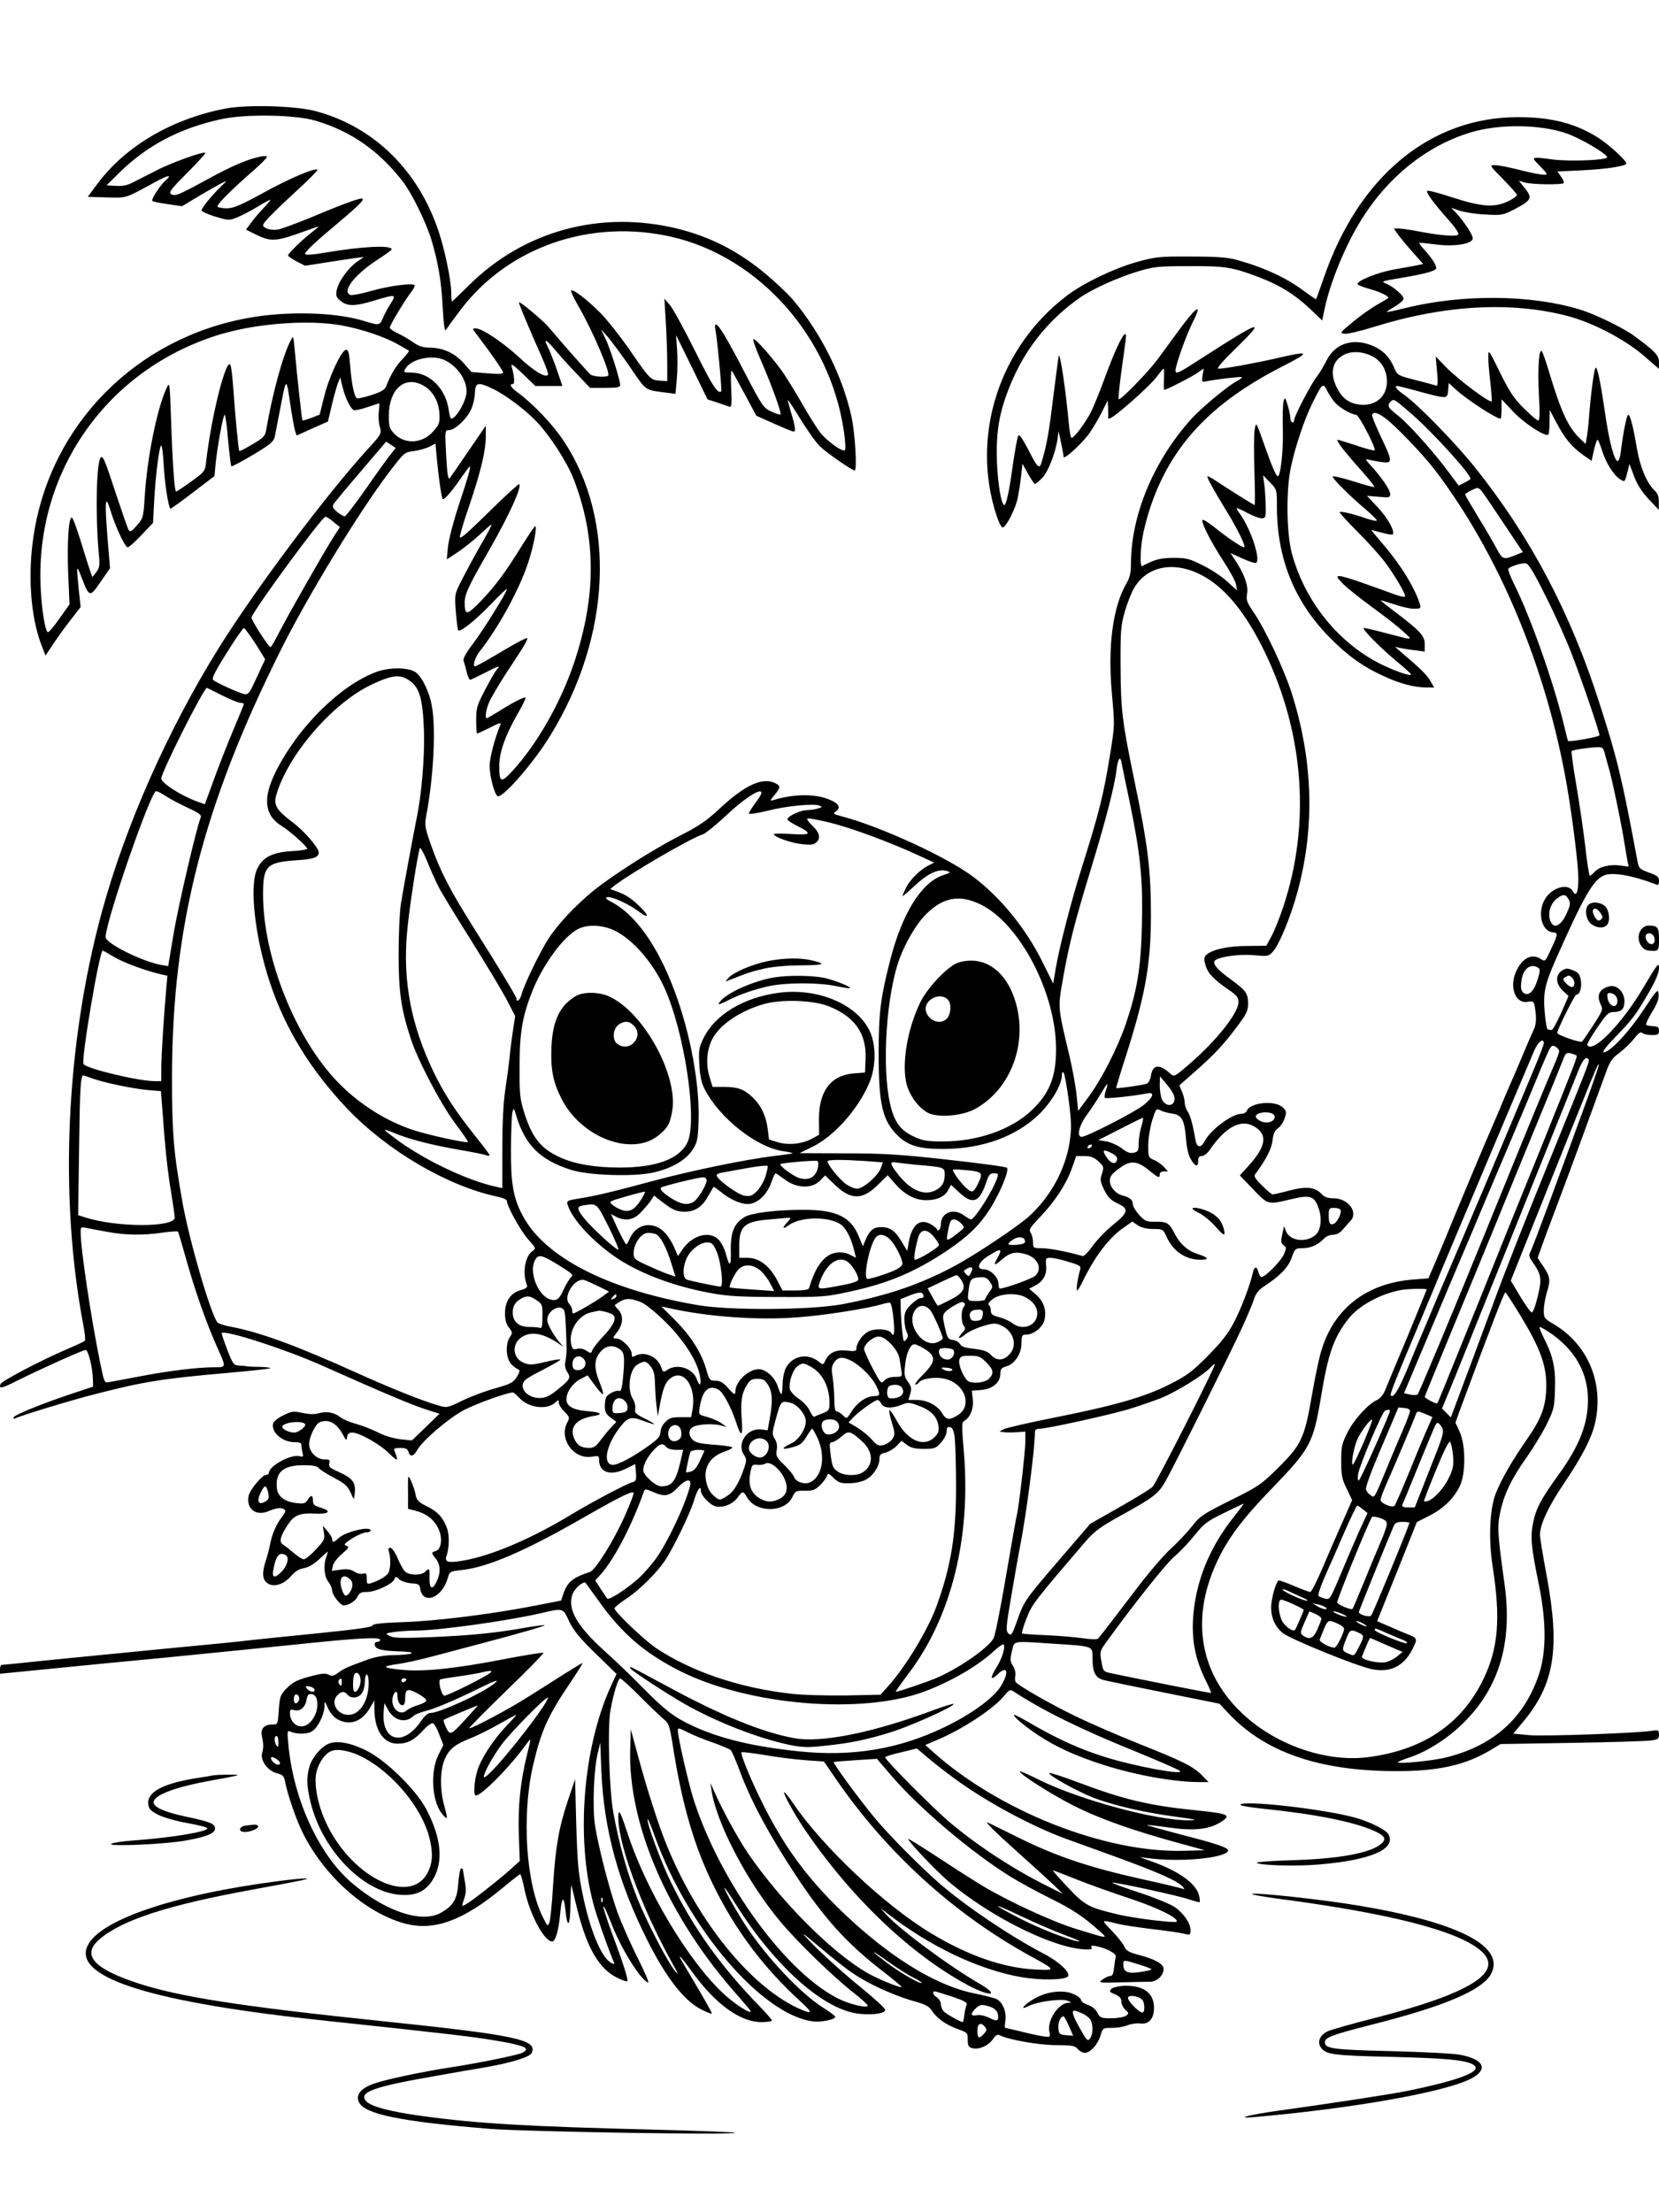
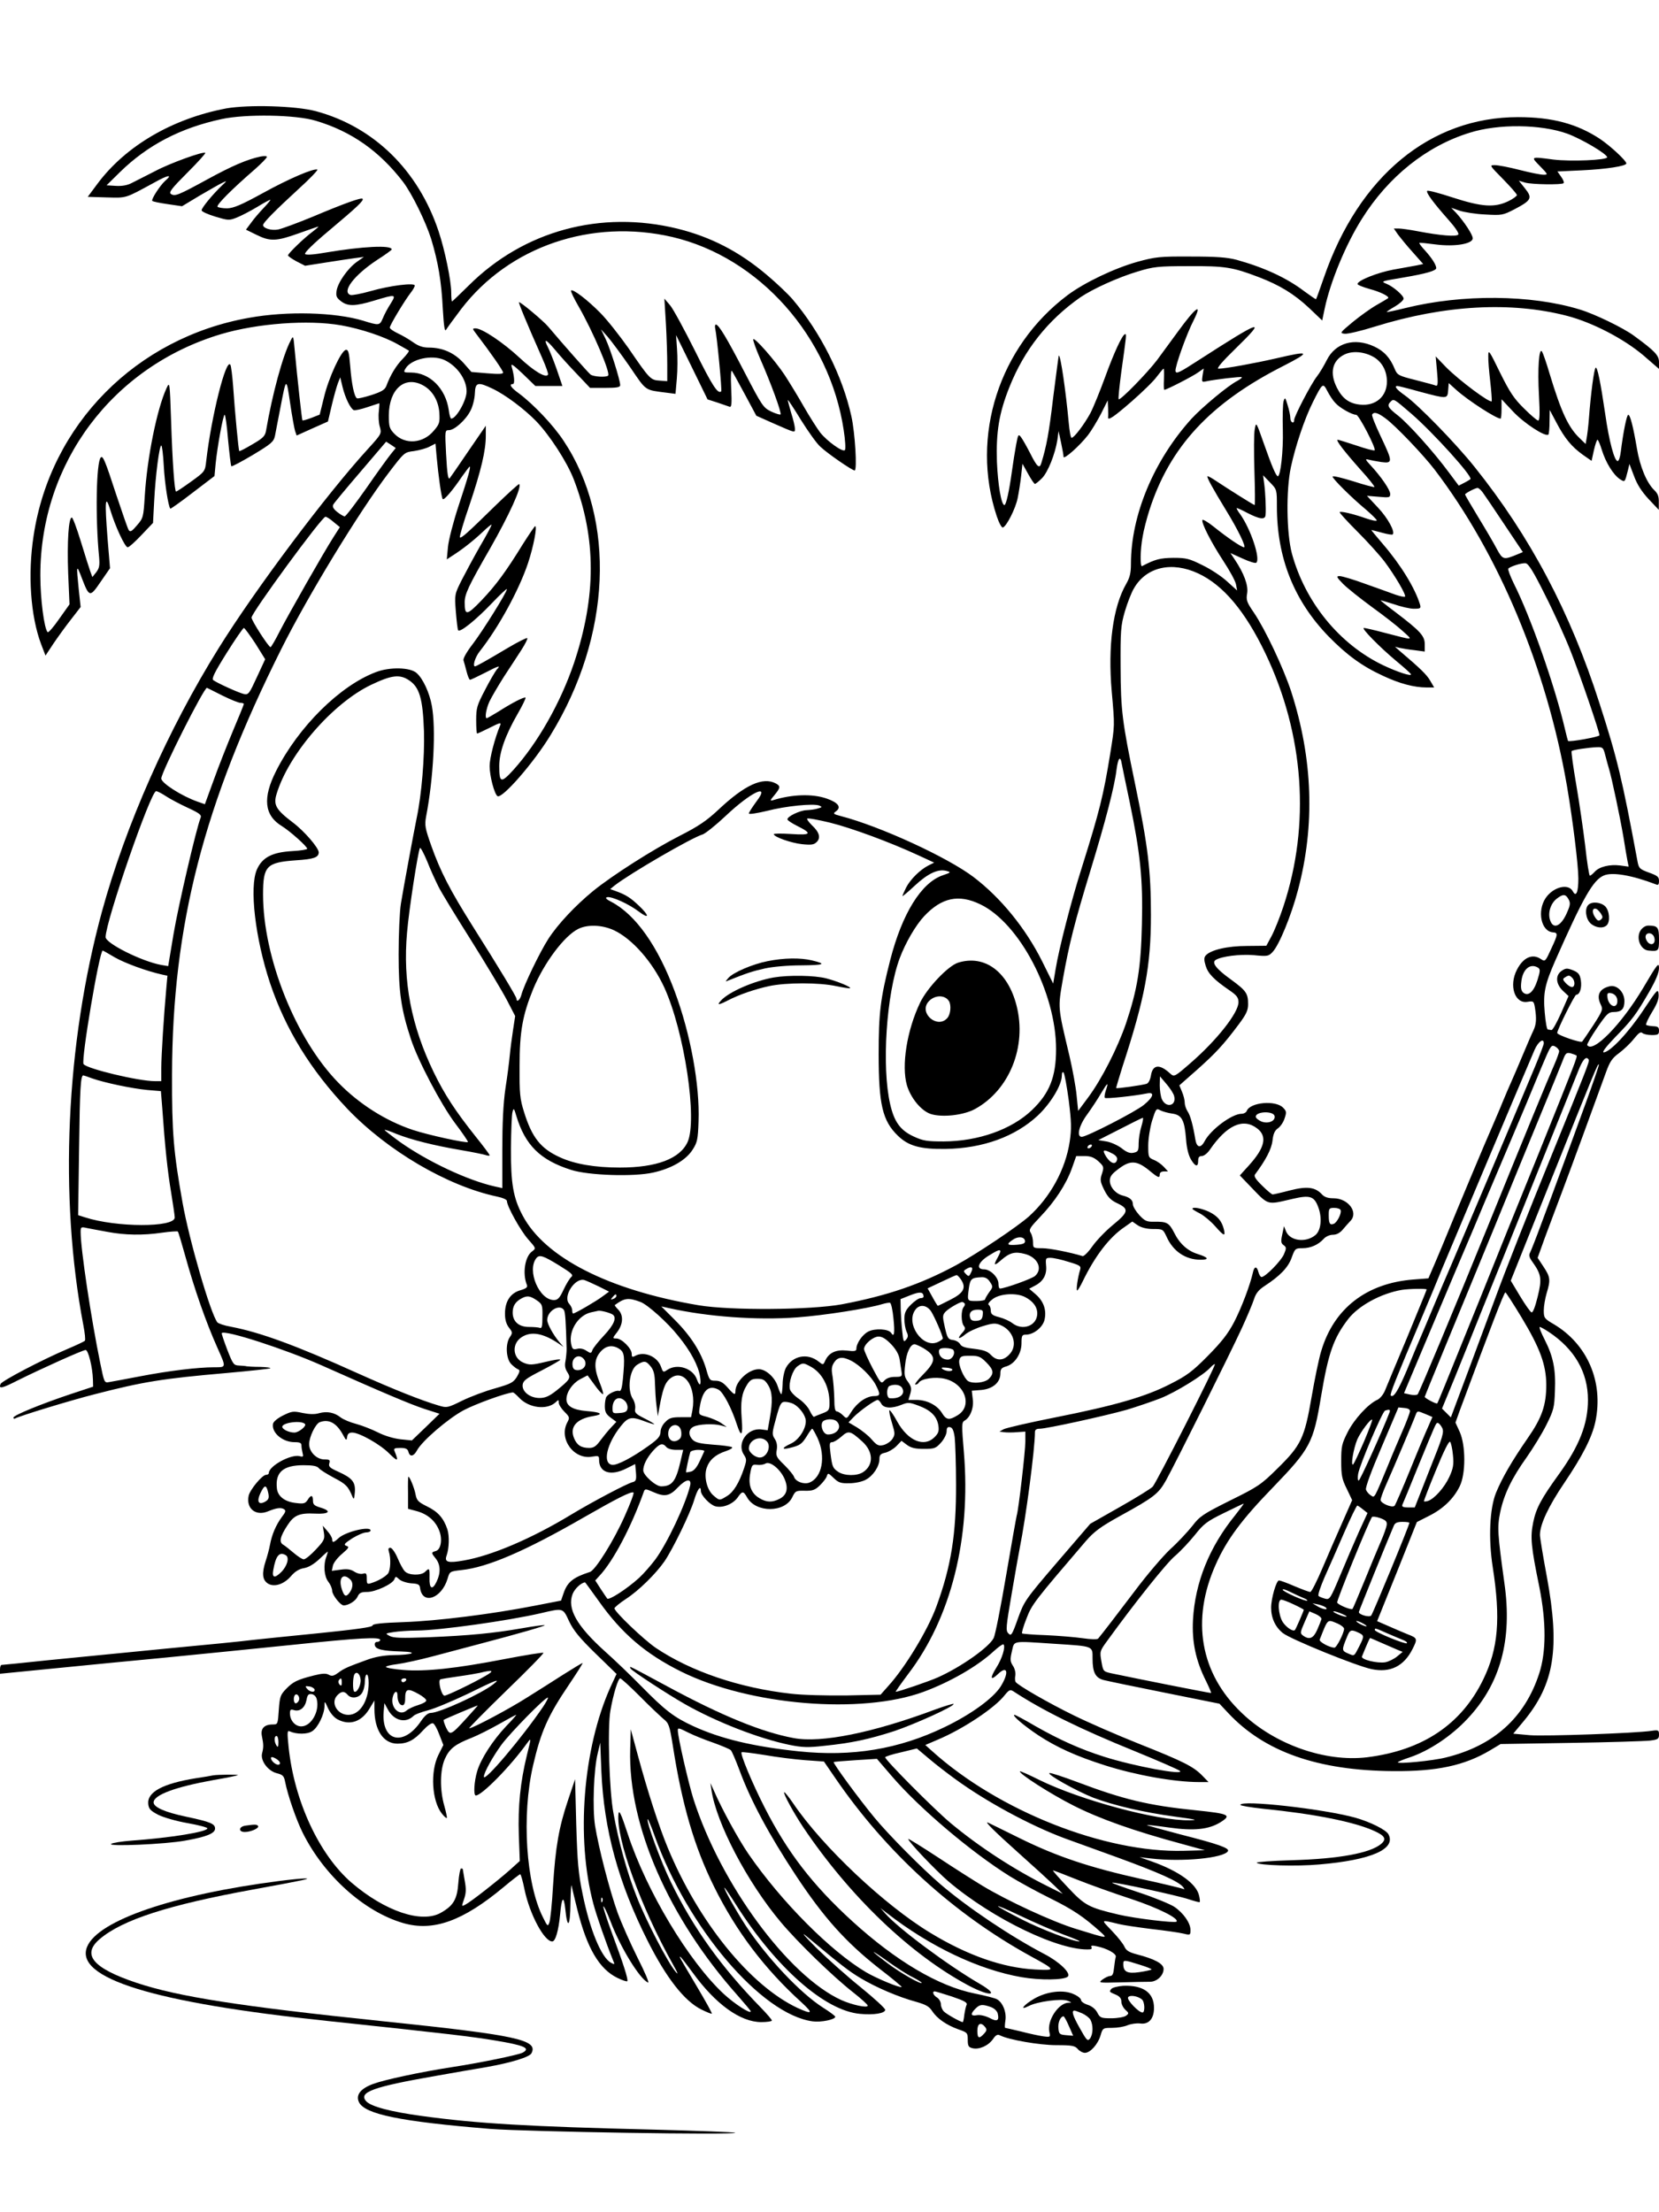
<svg xmlns="http://www.w3.org/2000/svg" version="1.0" width="864pt" height="1152pt" viewBox="0 0 864 1152" preserveAspectRatio="xMidYMid meet">
  <g transform="translate(0,1152) scale(0.1,-0.1)" fill="#000000" stroke="none">
    <path d="M1176 10955 c-278 -53 -520 -194 -667 -390 l-52 -70 98 -3 c107 -3 95 -6 248 77 73 41 99 45 57 9 -26 -23 -74 -97 -67 -104 3 -4 39 -11 80 -17 l75 -11 93 56 c52 30 105 61 119 67 23 11 23 10 -5 -16 -47 -45 -105 -115 -105 -128 0 -7 32 -21 71 -33 67 -20 72 -21 112 -5 23 9 71 34 106 55 34 21 66 38 69 38 3 0 -12 -19 -34 -42 -23 -24 -53 -59 -67 -79 l-26 -35 55 -27 c71 -35 103 -34 220 8 53 19 99 35 102 35 3 0 -10 -11 -28 -25 -45 -33 -130 -115 -130 -125 0 -4 20 -18 44 -31 l45 -23 108 17 c59 9 128 20 153 23 l45 6 -37 -26 c-46 -33 -98 -106 -105 -150 -4 -27 -1 -36 22 -54 36 -28 73 -28 175 3 113 34 115 33 84 -17 -15 -23 -33 -57 -40 -75 -17 -39 -19 -39 -103 -13 -146 44 -396 51 -594 15 -588 -104 -1035 -556 -1122 -1135 -31 -200 -16 -418 39 -564 l23 -60 43 65 c24 35 65 92 92 126 l48 62 -10 93 c-13 128 -12 132 16 58 39 -101 42 -102 98 -20 l49 71 -13 157 c-15 193 -12 232 14 148 26 -87 77 -196 91 -196 7 0 39 29 72 64 l60 63 6 114 c7 136 27 289 37 289 4 0 10 -48 13 -107 5 -91 23 -207 34 -222 1 -2 54 35 116 83 l114 87 6 64 c9 89 39 255 47 255 4 0 12 -59 18 -132 7 -72 14 -133 17 -136 2 -3 53 24 112 59 96 58 108 68 115 99 4 19 16 85 28 145 31 162 31 162 51 26 10 -68 22 -134 26 -146 l8 -23 82 37 81 36 20 85 c11 47 26 99 32 115 l12 30 12 -50 c14 -58 42 -114 59 -121 7 -2 39 5 71 16 33 11 60 20 61 20 2 0 0 -19 -2 -43 -3 -23 -1 -59 5 -79 10 -36 9 -38 -61 -115 -215 -235 -587 -731 -778 -1038 -263 -422 -485 -923 -608 -1372 -188 -690 -224 -1486 -97 -2153 8 -41 12 -78 8 -82 -4 -4 -44 -23 -89 -42 -132 -56 -344 -167 -350 -183 -11 -27 6 -24 88 18 125 62 340 159 355 159 14 0 36 -90 38 -153 l1 -38 -115 -38 c-153 -51 -300 -111 -300 -123 0 -5 3 -7 8 -5 22 13 287 94 417 127 252 65 351 81 684 110 123 11 226 22 229 25 3 3 -21 6 -54 7 -32 0 -63 2 -69 3 -5 2 -23 3 -40 4 -28 1 -32 7 -62 84 -17 45 -30 83 -28 85 17 18 331 -84 520 -168 323 -144 463 -203 536 -227 l78 -25 -72 -70 -72 -69 -59 6 c-35 4 -83 18 -118 36 -32 16 -83 36 -113 44 -31 8 -67 23 -81 34 -33 26 -71 33 -112 22 -22 -7 -51 -6 -86 1 -49 11 -57 9 -102 -13 -28 -14 -50 -32 -52 -43 -9 -46 49 -96 112 -96 28 0 36 -4 36 -17 0 -10 3 -28 6 -40 5 -18 3 -21 -15 -16 -45 12 -161 -51 -161 -88 0 -5 -6 -9 -14 -9 -20 0 -84 -77 -91 -109 -14 -66 36 -107 99 -82 46 19 69 22 85 12 11 -7 9 -15 -12 -42 -30 -41 -51 -90 -61 -144 -4 -22 -14 -59 -22 -83 -21 -64 -18 -99 11 -118 33 -21 85 -4 122 40 19 22 41 36 66 40 24 4 52 21 79 46 23 22 43 40 44 40 2 0 -1 -12 -6 -26 -17 -43 -12 -103 10 -131 11 -14 20 -35 20 -47 0 -21 43 -76 60 -76 25 0 62 23 72 45 9 20 18 25 50 25 44 0 132 41 142 66 6 16 8 16 25 0 11 -10 39 -19 63 -21 36 -2 44 -6 46 -26 13 -88 112 -53 143 50 11 38 12 38 72 45 136 14 333 99 637 274 171 98 245 136 259 130 5 -2 -16 -57 -45 -122 -57 -129 -154 -284 -182 -292 -87 -28 -117 -52 -137 -111 l-13 -38 -139 -27 c-225 -44 -507 -79 -680 -85 -115 -4 -163 -9 -163 -18 0 -8 -86 -20 -272 -39 -150 -15 -309 -31 -353 -36 -44 -6 -246 -26 -450 -45 -203 -20 -478 -47 -610 -60 -131 -14 -243 -25 -247 -25 -4 0 -8 -10 -8 -23 l0 -23 273 27 c149 15 418 41 597 58 179 18 475 47 657 66 345 36 453 42 453 25 0 -5 -7 -10 -16 -10 -9 0 -14 -7 -12 -17 4 -22 39 -30 138 -33 94 -3 59 -18 -45 -19 -46 -1 -92 -9 -135 -25 -99 -36 -118 -44 -149 -67 -23 -17 -33 -19 -49 -10 -14 8 -35 7 -78 -4 -87 -22 -108 -33 -144 -70 -30 -31 -33 -41 -38 -109 -5 -74 -5 -76 -31 -76 -45 0 -65 -21 -57 -61 9 -43 9 -58 1 -89 -10 -38 31 -93 77 -104 31 -8 37 -14 43 -45 13 -67 57 -196 92 -266 112 -224 320 -410 522 -469 157 -46 312 10 525 188 43 36 82 66 85 66 4 0 14 -36 23 -81 27 -128 102 -269 144 -269 17 0 33 57 41 140 8 91 19 103 27 29 11 -110 26 -93 27 32 1 62 4 103 6 89 3 -14 16 -70 30 -125 50 -200 114 -309 209 -355 25 -12 48 -20 51 -17 6 7 -20 90 -82 256 -25 68 -44 128 -43 133 2 6 19 -29 37 -76 52 -138 154 -303 196 -320 8 -3 -17 55 -54 128 -37 74 -84 180 -105 237 -42 118 -98 335 -117 452 -14 91 -7 293 14 377 l13 55 6 -150 c13 -302 88 -578 240 -880 98 -195 192 -315 280 -359 28 -14 53 -24 55 -22 3 2 -33 66 -78 142 -99 167 -91 154 -86 154 3 0 32 -38 65 -83 119 -164 248 -257 357 -257 30 0 55 4 55 8 0 5 -26 35 -58 68 -206 211 -351 413 -468 653 -51 103 -130 318 -121 328 2 2 19 -38 37 -89 171 -476 555 -928 822 -964 43 -6 118 9 118 24 0 4 -28 25 -63 47 -118 75 -292 259 -403 427 -49 75 -118 198 -111 198 2 0 30 -40 61 -90 207 -326 462 -551 645 -567 72 -7 131 3 131 21 0 8 -57 60 -127 117 -71 57 -175 150 -233 207 -58 58 -81 85 -52 61 182 -152 222 -183 282 -219 81 -49 201 -100 290 -124 52 -15 69 -24 85 -49 25 -38 73 -72 137 -95 46 -16 48 -18 48 -54 0 -32 4 -39 25 -44 34 -8 81 12 106 47 15 22 24 27 37 20 45 -23 205 -51 294 -51 81 0 96 -3 111 -20 9 -11 26 -20 37 -20 28 0 68 44 82 92 11 37 12 38 60 38 27 0 63 6 81 14 18 7 47 11 64 9 45 -7 73 24 73 81 0 79 -56 119 -160 115 -28 -2 -56 -9 -62 -16 -12 -15 -13 -15 25 -31 18 -8 27 -19 27 -35 0 -13 9 -32 21 -43 19 -17 19 -19 3 -31 -10 -7 -44 -13 -76 -13 -53 0 -59 2 -73 29 -9 18 -28 34 -50 41 -19 6 -35 17 -35 25 0 7 -16 21 -37 30 -52 25 -138 16 -205 -22 -57 -33 -83 -66 -30 -39 44 23 171 40 202 27 23 -9 23 -10 4 -10 -52 -2 -112 -93 -99 -152 6 -27 6 -28 -32 -23 -21 3 -73 14 -115 25 -43 10 -80 19 -83 19 -3 0 -2 17 1 38 7 43 -14 95 -44 111 -10 6 -62 19 -116 30 -189 38 -411 170 -638 377 -207 189 -338 360 -456 592 -64 125 -128 279 -120 287 3 3 56 -4 119 -14 63 -11 158 -23 212 -27 l98 -7 59 -86 c265 -387 617 -708 1020 -929 130 -71 131 -74 20 -68 -167 9 -351 73 -545 191 -238 144 -562 449 -714 674 -24 35 -45 61 -47 58 -6 -6 49 -107 99 -182 242 -360 559 -664 864 -826 113 -59 161 -51 56 10 -167 97 -425 289 -493 367 l-25 28 35 -27 c224 -174 477 -294 700 -333 98 -17 223 -15 241 3 18 18 -45 78 -123 118 -177 93 -396 240 -538 361 -96 82 -272 259 -346 349 -78 94 -218 285 -212 289 1 2 53 6 114 10 l111 7 79 -92 c144 -167 412 -394 614 -520 47 -29 142 -81 211 -115 117 -58 172 -95 259 -173 41 -37 43 -38 -125 14 -122 37 -360 147 -490 226 -38 23 -141 88 -227 145 -87 57 -158 101 -158 98 0 -14 141 -162 208 -220 231 -197 585 -367 740 -355 7 1 10 6 6 12 -4 8 4 9 27 4 55 -11 104 -39 100 -55 -3 -8 -6 -34 -9 -57 -3 -31 -8 -43 -21 -43 -9 0 -26 -9 -39 -18 -23 -18 -21 -18 95 -15 65 2 132 3 150 3 37 -1 73 32 73 67 0 27 -47 52 -140 76 -41 11 -55 20 -64 40 -6 14 -35 51 -65 82 -59 62 -62 59 39 35 19 -5 94 -16 165 -25 72 -8 147 -19 168 -24 36 -9 37 -8 37 19 0 36 -37 89 -85 121 -22 14 -104 48 -183 74 -79 26 -142 49 -140 51 6 6 338 -66 398 -86 30 -10 56 -17 58 -15 2 2 1 17 -3 33 -13 62 -105 128 -245 178 l-65 23 60 -7 c161 -19 378 2 400 38 10 16 -50 37 -246 87 -99 26 -178 48 -176 49 2 2 54 -4 117 -13 128 -18 204 -10 265 27 61 38 48 45 -127 63 -248 25 -379 57 -620 148 -72 27 -136 48 -142 46 -17 -6 141 -94 227 -128 105 -40 263 -77 427 -99 110 -15 124 -18 75 -19 -167 -3 -565 104 -780 209 -54 27 -101 48 -103 46 -9 -10 159 -118 278 -178 136 -69 313 -132 565 -200 l120 -33 -110 -3 c-412 -11 -964 208 -1308 517 l-38 34 63 27 c132 55 299 166 350 232 23 28 29 31 45 21 154 -101 349 -197 635 -313 122 -50 228 -96 233 -102 25 -24 -238 24 -395 74 -123 39 -230 87 -357 159 -56 33 -105 59 -109 59 -18 0 48 -56 123 -106 96 -63 197 -109 348 -157 160 -51 362 -87 489 -87 l50 0 -33 34 c-46 47 -97 73 -331 166 -113 45 -264 111 -337 147 -133 65 -293 157 -304 175 -3 5 -4 20 -1 34 2 13 -3 36 -13 50 -14 22 -15 32 -5 75 14 57 -5 54 222 39 205 -13 198 -11 198 -76 0 -73 15 -102 59 -113 20 -5 163 -35 319 -66 l283 -57 46 -49 c188 -201 465 -299 858 -302 228 -2 372 29 505 108 l55 33 365 6 c201 3 386 9 413 12 42 5 47 9 47 31 0 23 -3 25 -37 20 -86 -13 -555 -29 -635 -23 l-87 8 55 66 c159 193 189 377 120 751 -20 107 -36 205 -36 218 0 55 45 150 127 271 94 139 145 238 162 320 43 206 -42 403 -218 507 -48 28 -51 32 -51 71 0 22 7 63 15 90 21 69 19 84 -16 137 l-31 47 37 103 c21 56 60 161 87 232 44 116 171 463 233 634 19 52 31 71 67 97 24 18 59 51 77 74 24 30 36 39 44 31 6 -6 28 -11 49 -11 33 0 38 3 38 23 0 18 -6 22 -30 23 -17 1 -33 4 -37 7 -3 4 11 34 31 67 27 44 36 69 34 93 -3 30 -7 26 -80 -84 -76 -115 -174 -219 -206 -219 -10 0 12 29 59 78 90 92 110 119 178 237 35 61 51 100 51 124 0 32 -8 23 -82 -103 -113 -190 -263 -344 -292 -298 -2 4 21 45 52 90 50 73 59 82 87 82 40 0 55 16 55 57 0 47 -39 86 -77 77 -54 -13 -70 -47 -46 -96 12 -24 9 -32 -38 -105 -28 -43 -55 -82 -59 -87 -8 -8 -130 34 -130 45 0 17 91 199 99 199 19 0 30 37 24 75 -5 31 -12 40 -40 52 -31 12 -38 12 -59 -2 -35 -23 -32 -69 6 -105 l29 -27 -39 -89 c-22 -49 -44 -89 -50 -88 -5 1 -14 2 -19 3 -5 0 -12 40 -16 88 -9 102 0 145 55 271 144 326 197 420 253 443 44 19 147 1 270 -46 13 -6 17 -2 17 18 0 21 -8 27 -52 43 -49 18 -53 22 -60 59 -80 430 -105 535 -199 826 -151 471 -360 866 -649 1227 -99 124 -294 324 -362 372 -44 31 -60 50 -40 50 4 0 57 -13 117 -30 143 -38 143 -38 147 7 l3 38 40 -36 c60 -54 207 -149 230 -149 3 0 5 23 5 50 l0 51 60 -64 c57 -61 169 -134 184 -120 3 3 6 34 6 67 l1 61 35 -66 c43 -82 79 -125 137 -167 l46 -32 12 55 c7 30 15 55 19 55 3 0 14 -25 23 -55 20 -64 59 -127 93 -150 27 -17 26 -18 42 45 l8 34 24 -63 c16 -44 40 -81 76 -120 l53 -56 0 40 c1 30 -6 46 -24 63 -39 38 -74 121 -90 217 -19 112 -35 175 -45 175 -8 0 -26 -89 -39 -193 -3 -26 -10 -48 -16 -48 -17 -1 -45 103 -65 245 -25 170 -41 247 -50 241 -8 -5 -25 -133 -35 -265 -3 -41 -9 -88 -12 -103 l-5 -29 -30 29 c-59 56 -96 133 -158 338 -16 55 -34 106 -39 114 -16 25 -24 -91 -16 -230 5 -90 4 -129 -4 -129 -6 0 -39 28 -74 63 -52 51 -74 84 -125 187 -56 115 -61 122 -61 87 -1 -21 4 -81 10 -132 6 -52 9 -98 8 -104 -5 -15 -171 109 -238 177 l-54 56 7 -78 c6 -63 4 -78 -6 -74 -7 3 -55 16 -106 29 -88 22 -95 26 -108 57 -24 59 -56 94 -108 118 -102 47 -201 19 -246 -71 -14 -28 -37 -67 -52 -86 -31 -40 -118 -207 -118 -226 0 -23 -20 -13 -20 10 0 12 -6 42 -14 67 -12 41 -14 43 -21 21 -4 -13 -6 -80 -4 -150 3 -109 -12 -241 -26 -241 -9 0 -31 51 -71 165 -42 119 -42 120 -49 81 -5 -22 -5 -120 -2 -218 3 -98 4 -178 1 -178 -5 0 -132 80 -203 127 -19 13 -37 23 -42 23 -8 0 27 -64 98 -180 59 -96 105 -190 92 -190 -13 0 -87 50 -159 108 -30 24 -56 39 -58 34 -5 -17 45 -115 109 -213 33 -50 63 -105 66 -122 l6 -32 -52 47 c-29 27 -87 65 -129 85 -68 34 -84 38 -151 38 -70 -1 -94 -7 -163 -43 -11 -5 -10 85 3 154 5 32 21 93 34 134 106 333 318 562 702 756 142 73 135 79 -40 38 -114 -26 -267 -54 -301 -54 -12 0 17 35 90 106 163 159 138 152 -191 -60 -105 -68 -120 -75 -123 -58 -3 22 56 189 95 265 47 94 10 67 -81 -58 -36 -49 -86 -117 -110 -150 -49 -65 -192 -212 -200 -204 -3 3 4 68 14 144 27 192 27 195 20 195 -14 0 -59 -98 -105 -225 -26 -71 -60 -155 -76 -186 -32 -59 -85 -129 -98 -129 -5 0 -11 35 -15 78 -15 163 -43 358 -52 350 -1 -2 -14 -100 -29 -218 -22 -186 -35 -255 -62 -342 -9 -31 -22 -20 -57 50 -19 37 -41 76 -49 86 -13 17 -15 14 -25 -40 -6 -32 -16 -95 -22 -139 -14 -102 -30 -175 -39 -175 -16 0 -34 105 -39 225 -5 155 11 254 65 389 77 194 200 349 370 468 65 44 197 104 298 134 82 25 105 28 265 28 189 1 229 -5 365 -57 110 -42 185 -88 264 -162 l67 -64 13 62 c29 138 109 333 193 466 138 221 338 381 563 450 149 47 370 44 507 -5 74 -27 208 -106 208 -123 0 -15 -189 -23 -280 -12 -120 16 -119 16 -70 -34 43 -44 43 -45 18 -45 -14 0 -70 11 -124 25 -54 14 -112 25 -129 25 -29 0 -28 -1 43 -73 39 -40 72 -77 72 -83 0 -5 -20 -20 -45 -32 -71 -34 -137 -30 -288 19 -70 23 -130 39 -134 35 -8 -8 32 -62 110 -150 34 -38 56 -70 52 -77 -8 -13 -93 -6 -213 17 -41 8 -85 14 -99 14 l-24 0 22 -32 c13 -17 47 -59 77 -92 l54 -61 -33 -7 c-19 -3 -74 -14 -122 -22 -85 -16 -187 -57 -187 -75 0 -5 28 -16 63 -26 57 -15 106 -40 96 -48 -2 -2 -29 -18 -59 -35 -30 -17 -86 -57 -125 -89 -67 -56 -69 -58 -42 -61 15 -2 87 15 160 38 361 112 706 131 999 55 133 -35 294 -119 396 -205 l82 -71 0 35 c0 35 -20 57 -131 138 -54 40 -204 113 -281 136 -253 78 -613 81 -908 8 -52 -13 -96 -22 -98 -21 -2 1 18 15 43 29 25 15 45 33 45 41 0 16 -54 63 -89 77 -31 13 -30 13 89 33 117 20 170 35 170 49 -1 18 -23 52 -58 91 -19 20 -32 38 -30 40 1 2 40 -2 85 -8 100 -13 193 3 193 32 0 19 -45 87 -87 133 l-25 26 43 -15 c24 -8 85 -18 134 -20 87 -5 92 -4 154 28 87 46 93 58 53 108 l-32 40 33 -10 c36 -10 190 -12 200 -3 4 4 -2 19 -13 34 l-19 27 127 6 c128 6 232 22 232 36 0 14 -84 92 -138 128 -119 78 -247 113 -426 113 -456 0 -829 -307 -1011 -835 -21 -60 -39 -111 -41 -113 -1 -2 -28 17 -61 41 -92 70 -209 124 -353 164 -50 13 -104 17 -240 17 -161 1 -183 -2 -275 -27 -122 -34 -278 -109 -365 -174 -357 -268 -507 -735 -369 -1151 12 -36 26 -61 32 -59 19 6 66 98 77 153 6 29 14 80 18 115 l7 64 29 -52 c16 -29 32 -53 36 -53 4 0 21 14 37 30 31 32 68 125 80 200 l6 45 13 -60 c7 -33 13 -66 13 -74 1 -16 83 56 128 114 17 22 47 72 67 110 l35 70 2 -40 c1 -22 1 -43 0 -47 -3 -22 30 1 122 81 56 49 116 107 132 130 17 22 32 41 35 41 3 0 3 -25 2 -55 -2 -30 -1 -55 2 -55 11 0 150 71 178 92 l27 19 -6 -36 c-5 -34 -4 -36 18 -31 46 10 182 26 186 22 3 -3 -8 -11 -24 -20 -46 -23 -184 -138 -238 -197 -196 -217 -315 -502 -315 -755 0 -48 -6 -72 -25 -105 -69 -120 -96 -323 -75 -561 16 -182 16 -172 -8 -323 -35 -216 -55 -297 -147 -590 -54 -169 -120 -425 -137 -530 l-13 -77 -57 115 c-87 174 -216 332 -358 440 -136 103 -486 264 -690 317 -42 11 -43 13 -25 26 28 21 10 45 -51 66 -73 25 -178 22 -278 -9 -17 -5 -16 -1 7 26 32 39 33 47 8 61 -68 36 -162 -7 -301 -138 -59 -55 -102 -85 -201 -135 -139 -71 -349 -205 -449 -286 -94 -77 -185 -174 -234 -250 -44 -68 -129 -244 -141 -293 -7 -26 -25 -40 -25 -19 0 10 -88 156 -227 376 -120 191 -169 286 -217 421 -32 91 -35 106 -27 151 39 202 52 460 30 578 -12 67 -46 141 -79 170 -33 30 -139 33 -212 5 -187 -70 -404 -285 -520 -515 -71 -140 -62 -231 30 -287 41 -25 132 -106 132 -118 0 -4 -35 -10 -77 -12 -106 -6 -157 -33 -185 -96 -40 -91 -9 -358 68 -590 81 -242 211 -453 403 -656 209 -219 521 -402 779 -457 30 -6 52 -16 52 -23 0 -27 71 -155 111 -200 41 -46 41 -47 21 -62 -38 -26 -52 -115 -28 -175 5 -12 -3 -19 -34 -28 -52 -15 -80 -58 -80 -122 0 -32 7 -55 21 -73 19 -24 19 -27 5 -48 -25 -35 -21 -114 7 -142 13 -13 29 -25 36 -27 10 -4 8 -13 -7 -39 -19 -30 -31 -36 -114 -60 -51 -14 -128 -43 -171 -64 -75 -37 -80 -38 -120 -26 -90 26 -240 86 -427 170 -319 144 -505 212 -657 241 -35 6 -66 17 -71 23 -36 47 -146 426 -181 622 -47 263 -56 364 -55 669 2 775 164 1407 570 2217 138 276 403 711 557 914 83 109 83 109 133 115 27 4 64 14 81 23 l31 16 6 -68 c9 -98 25 -215 32 -221 7 -7 52 46 100 117 20 28 38 52 40 52 7 0 -6 -48 -58 -205 -27 -82 -52 -179 -55 -214 l-6 -64 29 19 c52 33 108 77 157 123 26 25 47 42 47 38 0 -5 -26 -54 -59 -110 -32 -56 -75 -136 -96 -177 -37 -74 -38 -75 -31 -164 4 -49 9 -93 12 -98 9 -14 92 53 175 140 44 46 79 79 79 74 0 -16 -124 -215 -178 -286 -31 -40 -51 -75 -48 -85 3 -9 10 -35 16 -58 6 -24 14 -43 18 -43 4 0 38 16 75 35 77 40 87 42 64 18 -8 -10 -36 -57 -61 -106 -42 -80 -46 -94 -46 -157 0 -39 2 -70 5 -70 3 0 33 14 67 31 51 26 60 28 53 12 -28 -67 -55 -171 -55 -212 0 -53 25 -146 41 -157 24 -15 190 175 277 319 315 514 342 1119 67 1532 -54 82 -157 190 -232 246 -42 30 -54 49 -32 49 11 0 8 41 -6 90 -6 20 6 12 58 -37 l65 -63 71 0 70 0 -30 88 c-17 48 -38 100 -46 115 -24 47 -9 41 38 -15 24 -29 75 -86 113 -125 l69 -73 78 0 c61 0 79 3 79 14 0 27 -52 191 -76 241 l-24 50 35 -39 c19 -22 71 -92 116 -157 87 -128 75 -119 190 -134 l47 -6 7 80 c4 45 4 113 1 153 l-5 73 82 -167 82 -168 50 -16 c27 -9 56 -19 64 -22 11 -4 13 12 9 97 -3 61 -1 97 4 89 5 -7 35 -62 68 -123 l59 -110 85 -38 c121 -53 116 -52 116 -29 0 11 -9 49 -20 83 -10 35 -18 64 -17 66 2 1 33 -46 69 -105 37 -59 81 -121 100 -138 38 -36 166 -124 179 -124 14 0 2 198 -17 282 -46 209 -160 437 -306 609 -24 28 -84 85 -134 127 -144 122 -292 198 -465 241 -400 98 -801 -10 -1088 -296 -46 -45 -85 -83 -87 -83 -2 0 -4 21 -4 46 0 61 -33 222 -66 320 -106 318 -338 544 -639 625 -106 28 -352 35 -469 14z m469 -64 c185 -55 331 -158 454 -318 47 -62 118 -207 147 -299 36 -120 53 -219 60 -361 6 -99 10 -123 18 -109 6 10 41 58 78 107 250 326 678 472 1099 375 453 -106 820 -519 893 -1006 8 -52 11 -99 6 -104 -11 -12 -92 46 -128 91 -16 21 -55 82 -86 136 -30 53 -76 128 -100 165 -52 78 -159 199 -163 185 -2 -6 14 -50 35 -99 56 -127 114 -285 107 -292 -3 -3 -25 4 -49 15 -41 20 -48 31 -135 198 -97 187 -138 255 -153 255 -4 0 -6 -10 -3 -22 9 -40 36 -321 31 -326 -17 -16 -47 30 -136 210 -56 112 -114 219 -130 238 l-30 35 8 -130 c4 -71 7 -168 7 -215 l0 -85 -40 3 c-47 3 -51 7 -162 169 -46 65 -111 148 -147 184 -67 68 -143 126 -152 116 -3 -3 15 -41 40 -84 73 -127 167 -346 153 -359 -10 -10 -78 -6 -92 6 -14 12 -140 154 -220 249 -25 30 -147 132 -152 127 -3 -3 34 -95 121 -291 19 -43 33 -82 30 -86 -11 -19 -72 17 -148 88 -85 79 -195 153 -229 153 -18 0 -17 -2 2 -27 78 -102 141 -193 141 -203 0 -8 -22 -9 -82 -4 l-83 7 -42 48 c-48 52 -108 79 -180 79 -31 0 -54 8 -82 28 -21 15 -57 36 -79 46 -23 11 -42 24 -42 30 0 13 78 142 110 183 11 14 20 30 20 36 0 16 -129 0 -230 -29 -50 -14 -97 -23 -105 -20 -47 17 20 104 140 183 41 26 75 51 75 54 0 24 -153 16 -343 -16 -61 -11 -102 -14 -108 -8 -6 6 43 54 128 125 144 121 180 155 171 163 -7 7 -92 -23 -258 -93 -80 -33 -161 -63 -181 -67 -35 -7 -79 6 -79 23 0 12 63 76 184 187 60 54 104 101 99 102 -21 7 -149 -48 -285 -123 -113 -62 -152 -78 -185 -79 -23 0 -45 4 -50 8 -8 9 75 92 195 196 34 30 62 59 62 64 0 5 -15 5 -32 2 -71 -15 -148 -48 -278 -119 -152 -83 -169 -90 -190 -76 -12 8 4 29 84 109 55 55 98 102 95 105 -9 9 -182 -53 -261 -95 -46 -23 -99 -51 -120 -61 -24 -13 -52 -18 -85 -16 l-48 3 70 69 c143 140 315 230 530 276 125 27 386 23 490 -9z m131 -1065 c102 -18 223 -58 294 -98 30 -17 57 -32 59 -34 3 -3 -11 -21 -31 -42 -35 -35 -66 -87 -86 -142 -8 -20 -25 -30 -77 -47 -38 -12 -72 -20 -76 -17 -14 8 -28 74 -35 167 -6 73 -10 87 -23 85 -24 -4 -90 -146 -114 -248 l-22 -89 -43 -17 c-24 -9 -45 -15 -47 -13 -3 4 -27 223 -41 374 -6 67 -7 69 -20 42 -41 -76 -96 -281 -128 -467 -5 -31 -15 -41 -72 -74 -35 -21 -66 -37 -68 -35 -4 5 -23 206 -32 339 -4 52 -10 102 -14 110 -22 40 -99 -266 -126 -500 -6 -55 -7 -56 -79 -108 -40 -29 -75 -52 -78 -52 -8 0 -19 152 -26 370 -7 202 -7 205 -24 168 -50 -109 -101 -363 -113 -560 -7 -112 -8 -116 -41 -154 -27 -32 -35 -36 -43 -24 -5 8 -34 92 -65 185 -57 175 -69 204 -80 193 -24 -24 -29 -315 -9 -518 4 -45 1 -59 -15 -80 l-20 -25 -11 30 c-6 17 -28 86 -49 155 -21 69 -42 125 -47 125 -17 0 -25 -129 -19 -291 l7 -161 -54 -76 c-29 -42 -56 -73 -60 -69 -18 19 -38 172 -38 296 0 585 376 1087 941 1256 188 56 454 76 625 46z m5381 -167 c42 -26 66 -72 66 -126 0 -78 -59 -129 -141 -120 -56 6 -91 32 -119 87 -39 76 -26 141 37 173 43 22 107 16 157 -14z m-4844 -13 c66 -30 117 -101 117 -164 0 -47 -54 -142 -80 -142 -4 0 -10 20 -13 45 -16 112 -99 195 -197 195 -38 0 -40 1 -28 21 30 50 137 73 201 45z m-113 -131 c51 -26 83 -80 88 -143 3 -52 1 -60 -28 -94 -56 -68 -150 -75 -206 -17 -26 27 -29 37 -29 97 1 134 81 206 175 157z m365 -19 c66 -31 166 -106 228 -170 71 -74 160 -212 195 -302 118 -306 118 -610 1 -958 -70 -206 -188 -414 -315 -555 -65 -71 -74 -69 -74 21 0 70 32 160 96 271 25 43 43 81 41 84 -6 6 -72 -28 -142 -73 -30 -18 -57 -34 -60 -34 -11 0 -4 47 14 87 11 23 45 81 76 130 32 48 73 112 92 141 19 30 32 56 29 59 -3 3 -47 -19 -98 -49 -114 -68 -168 -98 -174 -98 -14 0 0 48 25 79 97 123 204 318 251 459 28 84 49 192 37 192 -3 0 -31 -42 -63 -92 -88 -143 -142 -217 -218 -296 -75 -78 -86 -79 -86 -9 0 43 19 84 133 282 98 172 166 320 151 334 -2 3 -57 -47 -122 -110 -147 -144 -180 -174 -187 -167 -3 3 19 79 50 168 61 182 85 283 85 361 l0 52 -92 -134 c-50 -74 -93 -136 -95 -138 -9 -12 -14 16 -20 127 -6 120 -6 122 15 122 29 0 89 54 113 103 11 21 21 61 22 88 2 58 15 62 92 25z m4389 -74 c23 -26 87 -62 109 -62 14 0 105 -176 96 -185 -3 -3 -46 8 -95 25 -49 16 -93 30 -97 30 -13 0 31 -57 116 -153 44 -48 77 -90 75 -93 -3 -2 -53 11 -111 30 -59 18 -107 30 -107 24 0 -11 98 -109 173 -171 31 -27 57 -52 57 -57 0 -5 -26 0 -57 11 -69 24 -130 38 -136 32 -3 -2 39 -48 92 -101 53 -53 117 -124 142 -157 53 -71 114 -174 106 -182 -3 -3 -25 2 -49 10 -24 9 -94 34 -156 56 -62 23 -123 41 -135 41 -19 0 -17 -5 18 -41 22 -22 90 -76 150 -120 61 -44 133 -100 160 -125 56 -51 64 -50 -95 -9 -52 14 -101 25 -107 25 -16 0 82 -100 172 -175 39 -32 71 -61 73 -66 5 -13 -69 11 -143 46 -229 109 -408 329 -477 583 -28 105 -31 330 -5 450 24 111 71 251 114 337 51 102 53 103 76 58 11 -21 29 -49 41 -61z m397 -57 c113 -98 320 -327 307 -340 -2 -2 -16 -11 -32 -19 l-29 -15 -50 67 c-81 110 -211 254 -265 297 -54 42 -60 53 -40 73 17 17 17 16 109 -63z m-135 -24 c50 -36 196 -189 255 -266 334 -438 584 -1034 690 -1650 30 -176 59 -411 59 -480 0 -72 -12 -99 -29 -66 -23 42 -101 23 -141 -35 -46 -68 -24 -174 37 -179 28 -2 27 -10 -8 -85 -30 -66 -32 -69 -53 -55 -44 31 -93 10 -126 -55 -43 -83 -11 -178 55 -167 31 5 33 4 39 -31 9 -57 7 -86 -8 -118 -8 -16 -33 -74 -56 -129 -23 -55 -50 -118 -60 -140 -10 -22 -30 -69 -45 -105 -14 -36 -40 -94 -55 -130 -29 -64 -191 -452 -235 -560 -12 -30 -39 -94 -59 -141 l-37 -86 -78 -6 c-244 -19 -414 -150 -480 -372 -12 -38 -34 -146 -50 -238 -37 -216 -55 -253 -177 -373 -87 -86 -102 -96 -248 -168 -142 -71 -158 -82 -197 -133 -24 -30 -75 -85 -115 -121 -39 -37 -122 -134 -184 -217 -97 -128 -163 -214 -191 -248 -4 -5 -40 -4 -80 2 -41 6 -127 13 -193 16 -65 2 -121 7 -123 9 -3 3 7 38 23 78 28 74 43 92 310 404 43 49 75 73 176 129 180 99 201 116 241 187 48 87 333 658 395 793 28 61 56 128 63 150 9 29 24 48 53 67 83 54 125 98 143 149 17 47 19 49 56 49 43 0 83 18 111 49 11 12 31 21 48 21 18 0 36 9 51 27 12 14 30 35 40 45 43 45 -12 118 -88 118 -29 0 -47 6 -60 20 -35 38 -77 44 -167 21 -45 -12 -86 -21 -90 -21 -5 0 -30 21 -55 46 -33 32 -44 49 -37 58 56 75 86 132 91 176 4 36 12 53 28 64 13 9 29 32 35 52 11 32 10 38 -8 56 -39 40 -171 28 -189 -17 -3 -8 -15 -15 -27 -15 -50 0 -160 -82 -192 -142 -21 -40 -42 -35 -49 10 -12 73 -26 125 -41 146 -7 11 -14 31 -14 44 0 12 -6 38 -14 56 l-14 34 93 82 c95 85 136 128 218 238 38 51 47 71 47 103 0 56 -10 70 -89 128 -77 55 -102 88 -80 102 31 19 126 31 199 25 71 -7 77 -6 98 17 34 36 97 190 131 319 91 340 78 689 -35 1038 -41 124 -135 323 -194 410 -37 54 -41 65 -35 100 7 41 -16 104 -65 177 l-22 33 64 -29 c35 -16 67 -26 71 -21 22 21 -29 174 -84 252 -11 14 -19 29 -19 32 0 2 25 -8 56 -25 64 -33 93 -37 95 -11 3 32 -1 117 -7 162 l-6 45 36 -37 c36 -37 36 -38 36 -125 0 -268 89 -491 269 -677 94 -96 174 -155 283 -205 87 -41 163 -61 228 -61 l39 0 -21 36 c-18 31 -51 63 -158 154 l-25 22 25 -6 c14 -3 49 -9 78 -12 l52 -7 0 38 c0 43 -22 68 -151 166 -44 33 -79 61 -79 63 0 1 30 -8 68 -20 37 -13 84 -24 105 -24 35 0 38 2 32 23 -26 85 -100 206 -194 315 -34 40 -61 72 -59 72 2 0 26 -6 55 -14 28 -8 54 -12 56 -9 14 13 -25 85 -76 139 l-58 62 61 -5 c56 -5 60 -4 60 15 0 21 -48 91 -104 151 -25 27 -27 32 -11 28 11 -3 41 -9 68 -13 62 -8 61 0 -3 135 -27 57 -47 107 -44 112 9 16 30 10 70 -20z m-5180 -185 c-14 -17 -72 -97 -128 -178 -57 -81 -107 -147 -113 -147 -5 0 -23 10 -39 23 -21 17 -26 28 -20 39 5 9 69 86 142 171 l133 156 25 -16 25 -17 -25 -31z m5685 -199 c9 -12 60 -87 113 -167 l97 -145 -29 -12 c-72 -30 -76 -28 -107 29 -15 29 -59 104 -97 166 -37 61 -68 114 -68 117 0 6 53 34 65 34 6 0 17 -10 26 -22z m-5984 -155 l33 -27 -32 -50 c-52 -81 -235 -403 -281 -492 -23 -46 -45 -83 -48 -83 -10 0 -99 138 -99 154 0 25 366 525 385 525 6 0 25 -12 42 -27z m6310 -381 c46 -90 106 -223 134 -295 50 -127 149 -417 149 -435 0 -8 -159 -37 -164 -29 -1 2 -8 28 -15 58 -53 228 -180 589 -267 761 -19 39 -32 74 -29 78 12 12 70 30 90 28 15 -2 40 -41 102 -166z m-1807 113 c131 -61 245 -197 350 -416 202 -422 235 -892 94 -1318 -19 -58 -47 -127 -62 -155 l-27 -50 -100 -1 c-104 0 -191 -21 -216 -50 -9 -11 -9 -23 0 -53 12 -40 42 -72 124 -128 38 -26 47 -38 47 -62 0 -55 -113 -198 -250 -317 -83 -72 -85 -73 -105 -55 -56 52 -92 48 -101 -10 -4 -23 -13 -40 -23 -43 -22 -7 -155 -26 -158 -22 -1 1 14 51 33 112 116 355 148 522 148 789 0 230 -15 358 -83 685 -67 323 -74 381 -75 605 -1 191 1 217 22 290 13 44 34 99 48 122 64 111 197 141 334 77z m-4910 -365 l51 -82 -43 -93 c-40 -87 -44 -93 -68 -88 -26 6 -135 55 -159 72 -10 7 4 37 69 141 45 72 86 131 90 131 4 0 31 -37 60 -81z m801 -192 c54 -36 71 -96 77 -264 4 -134 -12 -330 -38 -453 -17 -84 -69 -365 -82 -445 -7 -44 -12 -163 -12 -265 0 -195 13 -287 64 -441 36 -111 156 -339 230 -438 39 -51 69 -96 67 -98 -8 -7 -209 37 -287 63 -141 47 -280 135 -388 246 -222 227 -392 652 -392 980 0 149 18 167 171 178 94 6 118 15 119 41 0 24 -76 112 -135 156 -87 66 -102 91 -85 147 62 208 292 474 493 570 107 51 149 56 198 23z m-971 -80 c41 -20 82 -37 92 -37 10 0 18 -3 18 -6 0 -3 -25 -65 -56 -138 -30 -72 -76 -188 -101 -258 l-46 -126 -37 13 c-83 29 -190 97 -190 121 0 33 225 479 238 472 4 -2 41 -20 82 -41z m7200 -309 c6 -24 15 -56 20 -73 14 -46 57 -249 75 -355 8 -52 18 -108 21 -124 l6 -29 -44 6 c-54 7 -109 -6 -133 -33 -10 -11 -21 -20 -25 -20 -4 0 -15 69 -24 153 -10 83 -31 228 -47 321 -16 93 -27 172 -24 175 7 6 84 18 132 20 30 1 33 -2 43 -41z m-2518 -45 c3 -16 21 -104 41 -198 56 -270 70 -405 64 -639 -5 -227 -24 -340 -83 -516 -44 -128 -127 -291 -197 -385 l-52 -70 -8 80 c-4 44 -21 136 -37 205 -62 261 -61 248 -34 404 32 180 60 291 144 566 77 252 125 436 135 523 8 61 20 74 27 30z m-4978 -169 c21 -14 72 -41 113 -60 61 -28 74 -38 68 -52 -22 -53 -117 -462 -141 -605 l-28 -168 -36 6 c-103 19 -290 113 -290 145 0 81 235 760 263 760 7 0 30 -12 51 -26z m3076 -27 c-22 -30 -40 -58 -40 -63 0 -6 42 1 93 13 100 26 244 40 274 28 16 -7 15 -9 -7 -15 -14 -5 -41 -8 -60 -9 -34 -1 -101 -33 -99 -48 0 -5 23 -20 51 -34 80 -40 73 -49 -31 -42 -50 3 -91 3 -91 -1 0 -14 90 -46 147 -52 48 -5 62 -3 76 11 23 22 14 52 -25 88 -16 16 -27 31 -24 34 3 4 57 -6 119 -21 113 -28 313 -102 462 -171 l80 -37 -30 -15 c-43 -22 -94 -72 -116 -115 -10 -21 -19 -40 -19 -44 0 -3 29 21 64 54 69 64 121 88 164 77 26 -7 26 -8 -18 -23 -112 -38 -212 -200 -274 -442 -51 -200 -60 -274 -60 -490 0 -261 20 -347 100 -424 55 -54 118 -71 249 -69 194 3 362 64 480 174 67 63 125 159 125 208 0 15 4 21 9 16 5 -6 17 -71 27 -145 14 -114 15 -147 5 -215 -22 -145 -101 -289 -213 -390 -61 -54 -267 -192 -378 -253 -185 -100 -358 -159 -595 -204 -163 -30 -580 -33 -747 -5 -468 79 -800 248 -916 467 -49 92 -62 166 -61 351 1 90 4 175 8 188 6 23 8 21 20 -20 46 -152 124 -230 285 -281 89 -29 327 -37 428 -14 95 21 171 65 205 119 24 37 28 53 31 148 7 189 -42 456 -124 676 -88 237 -204 400 -329 466 -28 14 -35 22 -23 25 24 5 114 -36 165 -75 56 -42 56 -22 0 31 -43 41 -68 57 -121 76 l-28 10 23 19 c81 63 401 249 459 266 14 5 67 47 118 95 133 126 237 175 162 77z m-1657 -443 c14 -29 91 -155 170 -280 79 -126 163 -266 187 -312 l43 -83 -11 -72 c-6 -40 -14 -99 -17 -132 -3 -33 -13 -112 -23 -175 -11 -77 -16 -181 -16 -316 l0 -201 -41 9 c-141 32 -349 130 -493 232 -45 33 -81 61 -79 62 2 2 30 -7 62 -21 79 -31 194 -60 335 -84 64 -11 123 -23 133 -27 9 -3 17 -3 17 0 0 4 -33 48 -74 99 -105 132 -161 218 -217 333 -117 242 -162 473 -139 729 10 119 57 421 67 439 3 5 20 -27 38 -70 17 -44 44 -102 58 -130z m5886 -67 c10 -18 9 -30 -5 -62 -31 -77 -74 -99 -91 -47 -13 37 2 86 33 111 34 27 48 26 63 -2z m-3064 -26 c205 -98 395 -462 395 -754 0 -145 -34 -230 -126 -318 -106 -101 -279 -162 -459 -163 -88 0 -107 3 -157 26 -69 32 -101 76 -122 168 -45 195 -20 574 50 761 30 80 83 171 127 218 91 97 180 116 292 62z m-1908 -135 c96 -45 202 -166 263 -299 105 -231 173 -688 121 -804 -40 -87 -161 -133 -353 -133 -129 0 -236 18 -313 54 -99 45 -145 103 -186 236 -21 67 -24 94 -23 240 0 179 16 265 71 400 57 137 162 277 235 313 49 24 124 21 185 -7z m-2600 -141 c52 -30 166 -72 247 -90 l28 -6 -6 -67 c-12 -130 -26 -348 -26 -414 l0 -68 -34 0 c-85 0 -356 65 -371 89 -13 23 83 591 100 591 2 0 30 -16 62 -35z m7413 -54 c12 -8 12 -17 -3 -65 -20 -62 -48 -86 -74 -65 -11 10 -14 25 -10 57 7 65 46 98 87 73z m178 -53 c16 -16 15 -48 -1 -48 -8 0 -22 9 -33 21 -16 17 -16 22 -4 29 20 13 24 12 38 -2z m232 -104 c5 -11 4 -27 -1 -35 -13 -21 -43 2 -47 35 -3 24 0 27 19 24 12 -2 25 -12 29 -24z m-380 -237 c0 -7 -21 -62 -46 -122 -146 -349 -344 -817 -435 -1030 -33 -77 -69 -160 -79 -185 -10 -25 -39 -92 -63 -150 -25 -58 -66 -155 -91 -217 -45 -106 -69 -144 -83 -130 -6 6 28 90 162 407 36 85 83 198 104 250 33 79 415 985 483 1143 19 43 48 64 48 34z m80 -41 c0 -7 -12 -40 -26 -72 -38 -87 -146 -349 -347 -844 -165 -406 -356 -863 -364 -871 -4 -4 -22 -5 -40 -1 l-31 7 80 190 c44 105 130 307 190 450 61 143 128 301 148 350 21 50 84 198 140 330 56 132 115 272 130 310 16 39 40 96 54 128 23 52 28 57 46 47 11 -6 20 -17 20 -24z m90 -22 c6 -7 -1 -24 -194 -504 -93 -228 -233 -575 -311 -770 -184 -454 -216 -534 -220 -538 -4 -5 -65 27 -65 34 0 2 50 125 111 272 61 147 170 413 244 592 73 179 181 442 240 585 59 143 115 279 124 303 14 38 19 42 41 37 14 -4 27 -9 30 -11z m64 -22 c5 -9 -10 -47 -199 -512 -112 -274 -236 -589 -284 -720 -15 -41 -74 -200 -131 -353 l-104 -278 -23 23 -23 23 66 160 c36 88 100 248 143 355 44 107 168 416 276 685 109 270 209 520 224 557 24 62 42 81 55 60z m-18 -233 c-41 -112 -97 -267 -126 -344 -28 -77 -74 -201 -102 -275 -27 -74 -54 -142 -59 -152 -8 -14 -5 -26 11 -48 48 -67 51 -90 28 -183 -13 -53 -25 -84 -32 -81 -6 2 -33 40 -60 85 l-48 80 207 517 c237 591 246 614 252 609 2 -2 -30 -96 -71 -208z m-7775 135 c63 -22 203 -52 286 -60 l71 -6 7 -87 c14 -202 28 -333 46 -439 10 -63 19 -122 19 -132 0 -53 -306 -52 -468 1 l-35 11 5 353 c4 307 8 375 22 375 2 0 23 -7 47 -16z m5634 -92 c13 -51 -42 -64 -64 -16 -6 14 -11 46 -11 72 l1 47 34 -40 c19 -22 37 -50 40 -63z m-356 29 c-6 -18 -8 -35 -5 -38 6 -6 155 10 219 23 42 9 35 -18 -15 -59 -43 -36 -299 -167 -324 -167 -29 0 -15 59 29 118 23 32 56 82 72 110 34 57 40 60 24 13z m346 -120 c50 -7 64 -33 72 -134 3 -45 13 -84 25 -104 23 -39 38 -42 38 -8 0 18 5 25 19 25 11 0 30 15 42 33 88 128 173 167 246 111 54 -41 41 -100 -42 -192 l-48 -53 49 -51 c104 -108 87 -103 226 -71 90 21 112 14 133 -42 22 -57 15 -123 -15 -147 -50 -41 -131 -30 -152 19 l-11 28 -9 -43 c-8 -36 -7 -46 7 -56 15 -11 15 -16 2 -47 -14 -34 -97 -119 -117 -119 -5 0 -12 11 -16 25 -8 33 -22 32 -29 -2 -14 -63 -59 -183 -98 -258 -32 -61 -65 -103 -137 -176 -81 -82 -110 -103 -195 -146 -128 -66 -287 -112 -599 -174 -136 -27 -258 -55 -270 -62 l-21 -12 24 -3 c13 -2 44 -2 67 0 l44 3 0 -51 c0 -51 -36 -361 -45 -386 -2 -7 -27 -147 -55 -311 -28 -165 -57 -312 -65 -327 -25 -49 -172 -152 -291 -205 -47 -21 -206 -75 -219 -75 -3 0 27 42 65 93 223 292 327 706 290 1153 -12 143 -12 157 3 166 30 16 50 68 43 113 l-5 43 51 4 c60 6 98 40 98 86 0 23 6 30 32 37 44 14 78 66 78 121 0 39 3 44 23 44 39 0 85 36 96 74 13 50 -2 98 -44 135 l-35 30 30 16 c43 22 63 57 58 105 -3 38 -2 40 23 40 15 0 57 -9 94 -21 61 -18 66 -22 60 -42 -12 -39 -22 -107 -15 -107 3 0 16 21 29 48 63 130 138 229 217 282 l41 29 29 -20 c19 -12 47 -19 80 -19 50 0 51 -1 69 -39 34 -77 99 -121 178 -121 47 0 41 12 -16 30 -52 16 -94 54 -122 111 -27 52 -38 58 -104 57 -39 -1 -49 4 -78 35 -18 20 -33 45 -33 56 0 22 -16 36 -52 45 -37 9 -68 44 -68 78 0 22 11 36 48 63 58 44 93 42 156 -9 48 -40 56 -43 56 -21 0 9 9 15 22 15 l21 0 -22 24 c-13 14 -36 30 -52 36 -28 12 -29 15 -29 75 0 35 9 92 20 129 20 63 22 66 43 54 12 -6 40 -14 62 -17z m533 -13 c5 -26 -34 -42 -69 -28 -16 7 -29 18 -29 25 0 28 93 31 98 3z m-694 -55 c-8 -25 -14 -65 -14 -88 0 -38 -3 -43 -27 -48 -19 -4 -36 3 -62 24 -20 15 -55 31 -79 35 l-42 7 112 57 c62 32 116 59 120 59 3 1 0 -20 -8 -46z m-259 -103 c-3 -5 -11 -10 -16 -10 -6 0 -7 5 -4 10 3 6 11 10 16 10 6 0 7 -4 4 -10z m106 -36 c19 -9 29 -21 27 -32 -6 -29 -32 -23 -56 13 -24 38 -17 43 29 19z m-71 -41 c29 -27 30 -30 19 -65 -11 -32 -9 -42 12 -85 18 -36 34 -53 66 -68 64 -30 62 -46 -20 -113 -38 -31 -87 -82 -108 -112 -21 -30 -44 -53 -51 -51 -66 20 -172 41 -210 41 -47 0 -48 1 -48 30 0 17 -5 39 -12 50 -11 17 -5 26 49 83 76 79 135 169 165 252 l23 65 42 0 c33 0 50 -7 73 -27z m1262 -255 c6 -16 -19 -65 -36 -71 -20 -8 -26 2 -26 45 0 35 2 38 29 38 16 0 31 -5 33 -12z m-6422 -113 c91 -17 183 -19 285 -4 42 6 79 8 81 6 3 -2 20 -60 39 -128 47 -170 107 -343 168 -479 46 -103 46 -100 -18 -100 -84 0 -234 -18 -385 -47 -74 -14 -147 -28 -161 -30 -26 -5 -26 -3 -47 99 -48 234 -102 594 -102 682 0 27 2 28 33 21 17 -3 66 -13 107 -20z m4778 -46 c2 -13 -7 -18 -42 -21 -51 -4 -57 2 -23 25 27 20 61 18 65 -4z m-128 -56 c-1 -5 -7 -19 -15 -33 -23 -41 -17 -44 20 -11 44 38 71 45 123 31 66 -17 94 -77 53 -114 -16 -15 -159 -66 -183 -66 -5 0 -8 11 -8 25 0 33 -42 75 -75 75 -43 0 -32 36 22 70 48 30 63 36 63 23z m-2299 -72 c66 -41 77 -50 64 -61 -8 -7 -26 -36 -40 -66 -20 -43 -30 -54 -50 -54 -77 0 -142 154 -92 218 16 20 35 14 118 -37z m2147 -36 c-11 -23 -13 -24 -27 -10 -14 14 -14 17 -1 25 29 19 41 12 28 -15z m-52 -40 c27 -42 12 -69 -58 -104 -33 -17 -62 -31 -64 -31 -1 0 -14 20 -28 46 l-25 45 72 34 c40 19 75 35 79 35 4 0 15 -11 24 -25z m150 -11 c16 -24 16 -26 -5 -54 -11 -16 -21 -33 -21 -37 0 -4 -20 -8 -45 -8 -49 0 -48 -1 -39 68 7 48 14 54 66 56 19 1 33 -7 44 -25z m-2038 -23 l54 -27 -34 -25 c-33 -25 -143 -89 -153 -89 -3 0 -5 8 -5 17 0 9 -7 24 -16 34 -34 38 31 138 80 123 12 -4 45 -19 74 -33z m4312 -16 c0 -3 -46 -114 -101 -248 -56 -133 -108 -258 -116 -278 -8 -20 -26 -42 -39 -48 -48 -21 -121 -101 -155 -168 -31 -61 -34 -75 -34 -152 0 -74 4 -94 29 -144 l28 -59 -49 -111 c-28 -62 -74 -169 -104 -239 -30 -71 -59 -128 -65 -128 -7 0 -44 14 -82 30 -39 17 -75 30 -81 30 -14 0 -41 -94 -41 -142 0 -54 22 -101 61 -132 40 -32 384 -172 463 -188 96 -20 167 15 212 104 28 55 26 58 -26 78 -19 8 -63 26 -96 41 l-62 27 104 258 103 258 63 32 c74 37 128 89 160 154 32 64 32 213 0 284 l-22 48 24 67 c158 425 229 611 236 611 3 0 41 -59 84 -130 97 -161 128 -247 129 -350 0 -107 -22 -172 -98 -281 -81 -117 -132 -205 -164 -283 -33 -82 -40 -238 -17 -386 42 -270 29 -424 -49 -585 -114 -235 -316 -370 -606 -406 -218 -26 -481 67 -652 231 -217 206 -265 485 -135 774 57 128 134 232 296 399 196 203 212 233 252 475 38 227 65 304 142 404 54 69 169 132 278 151 37 6 130 8 130 2z m-2620 -37 c0 -5 -7 -8 -16 -8 -9 0 -31 -15 -50 -34 -27 -27 -34 -42 -34 -75 0 -22 5 -51 11 -65 10 -20 9 -29 -2 -42 -12 -15 -15 -11 -20 42 -4 32 -7 84 -8 114 l-1 55 53 21 c49 19 66 17 67 -8z m-1600 3 c0 -5 -7 -12 -16 -15 -14 -5 -15 -4 -4 9 14 17 20 19 20 6z m2128 -5 c43 -22 65 -53 64 -88 -2 -62 -76 -90 -130 -48 -14 11 -45 25 -69 31 -35 9 -43 16 -43 35 0 12 -5 26 -11 29 -6 4 3 17 22 31 38 28 122 33 167 10z m-2543 -17 c29 -20 31 -25 30 -85 0 -49 -3 -63 -13 -59 -8 3 -33 5 -57 5 -53 0 -85 28 -85 75 0 34 14 56 45 73 29 16 45 15 80 -9z m541 -9 c37 -14 142 -108 197 -178 64 -78 104 -154 113 -211 7 -47 -2 -54 -17 -13 -21 57 -101 83 -153 49 -22 -15 -23 -14 -34 17 -19 52 -86 81 -133 56 -16 -9 -19 -7 -19 10 0 28 -52 80 -80 80 -21 0 -21 1 4 33 32 42 34 89 5 118 -11 11 -19 22 -17 23 50 37 70 40 134 16z m1317 -85 c8 -77 4 -102 -12 -76 -13 21 -84 25 -119 7 -31 -16 -62 -61 -62 -90 0 -12 -10 -14 -50 -9 -56 6 -93 -11 -112 -52 -11 -24 -11 -24 -35 -5 -58 46 -136 30 -170 -33 -9 -17 -17 -56 -17 -84 -1 -29 -4 -53 -7 -53 -3 0 -11 18 -18 39 -14 47 -62 91 -99 91 -54 0 -122 -64 -122 -115 0 -22 -7 -19 -41 20 -23 26 -39 35 -63 35 -30 0 -32 3 -49 63 -26 86 -79 170 -162 253 l-71 71 36 -8 c202 -46 464 -65 673 -49 138 10 367 46 442 69 17 5 35 8 40 7 6 -2 14 -38 18 -81z m370 78 c4 -3 2 -12 -4 -19 -15 -18 -14 -81 1 -99 9 -11 7 -19 -9 -36 -29 -32 -18 -36 17 -7 16 13 56 32 90 42 52 16 66 17 92 6 69 -29 93 -108 45 -155 -31 -32 -65 -32 -94 -1 -18 19 -38 26 -87 32 -47 5 -67 11 -74 25 -6 10 -22 19 -37 21 -25 3 -29 9 -42 65 -13 58 -13 64 3 82 16 17 72 50 87 51 3 0 9 -3 12 -7z m-175 -40 c18 -27 62 -128 62 -143 0 -4 -13 -13 -29 -20 -77 -31 -165 97 -115 168 21 31 58 28 82 -5z m-1911 5 c7 -11 10 -60 14 -203 0 -16 -3 -45 -6 -63 -5 -22 -2 -40 10 -58 19 -30 15 -37 -58 -96 -37 -29 -58 -38 -87 -38 -50 0 -92 33 -88 69 3 22 18 33 98 74 52 27 96 52 98 56 1 5 -33 0 -77 -11 -72 -17 -84 -17 -115 -4 -57 24 -62 99 -9 133 49 32 112 21 193 -34 l25 -17 -21 24 c-33 39 -64 96 -64 116 0 48 65 86 87 52z m253 -23 c24 -15 8 -54 -45 -110 -30 -32 -57 -66 -60 -76 -6 -17 -8 -18 -31 -3 -14 10 -33 14 -48 10 -22 -5 -26 -2 -32 28 -12 69 38 147 104 162 15 3 32 7 37 8 11 3 59 -9 75 -19z m1928 -2 c-2 -22 -9 -29 -31 -31 -18 -2 -29 2 -33 12 -11 28 4 46 36 46 28 0 31 -3 28 -27z m2948 -89 c135 -90 204 -210 204 -354 0 -124 -44 -238 -150 -385 -94 -130 -120 -179 -135 -252 -16 -77 -12 -124 32 -338 36 -182 36 -337 -1 -450 -75 -230 -237 -376 -486 -437 -66 -17 -250 -35 -250 -25 0 3 29 15 63 26 100 34 215 110 299 200 172 182 235 412 193 706 -36 261 -38 291 -22 370 20 94 60 177 137 285 33 47 80 123 103 169 39 78 42 92 45 177 5 114 -9 180 -53 267 -19 37 -31 67 -26 67 4 0 26 -12 47 -26z m-3425 -64 c25 -26 40 -53 44 -77 3 -21 8 -50 10 -65 4 -26 2 -28 -34 -28 -25 0 -44 -7 -55 -19 -17 -19 -19 -16 -62 65 -24 46 -44 91 -44 99 0 25 47 65 76 65 19 0 39 -13 65 -40z m169 -21 c67 -41 66 -67 -2 -136 -29 -29 -47 -53 -41 -53 7 0 15 4 18 10 13 21 86 32 136 20 105 -25 146 -142 66 -190 -44 -27 -59 -25 -82 13 -25 40 -78 67 -132 67 l-42 0 10 33 c7 26 5 37 -12 61 -19 25 -21 37 -15 89 6 62 27 107 49 107 6 0 28 -10 47 -21z m-1582 -5 c24 -17 27 -40 16 -156 -5 -48 -10 -65 -20 -61 -14 5 -55 -14 -66 -31 -4 -6 -8 -28 -8 -48 0 -30 6 -42 30 -60 l30 -22 -28 -30 c-16 -17 -41 -48 -56 -68 -21 -29 -34 -38 -57 -38 -42 0 -64 14 -79 50 -25 59 12 102 100 116 56 9 41 20 -35 26 -71 6 -105 26 -105 61 0 37 30 82 70 104 l40 21 36 -49 c19 -27 39 -49 44 -49 4 0 -3 26 -16 58 -31 76 -31 122 2 161 29 35 66 40 102 15z m1737 -4 c12 -19 -6 -50 -29 -50 -27 0 -46 18 -46 42 0 14 8 18 34 18 19 0 38 -5 41 -10z m-1921 -52 c15 -25 -4 -53 -35 -53 -17 0 -25 6 -27 23 -7 46 38 67 62 30z m2092 -12 c39 -39 42 -58 14 -86 -21 -21 -83 -27 -108 -12 -22 15 -52 84 -46 109 5 20 12 23 56 23 44 0 54 -4 84 -34z m-703 8 c45 -23 105 -82 128 -126 25 -49 24 -58 -8 -58 -40 0 -88 -33 -118 -80 -25 -40 -25 -40 -45 -20 -11 11 -26 20 -32 20 -9 0 -13 20 -13 67 -1 38 -5 89 -9 115 -7 38 -5 53 8 73 19 29 44 32 89 9z m-1044 -30 c16 -20 21 -42 22 -88 1 -33 4 -86 8 -116 l7 -55 7 40 c18 99 29 131 53 153 71 63 143 -36 120 -162 l-7 -36 -55 0 c-45 0 -59 -4 -79 -25 -15 -14 -25 -36 -25 -52 -1 -22 -12 -36 -58 -69 -87 -63 -169 -106 -194 -102 -51 7 -29 108 44 200 38 48 55 53 119 29 29 -11 54 -19 56 -17 2 1 -21 15 -51 30 -46 23 -52 30 -48 51 2 14 -3 36 -12 50 -31 47 -18 153 22 178 37 23 47 21 71 -9z m830 1 c62 -32 101 -105 101 -190 0 -38 -3 -42 -37 -55 -21 -8 -41 -16 -44 -18 -3 -1 -13 13 -22 32 -9 20 -35 47 -57 62 -22 15 -43 37 -46 49 -8 34 14 102 39 120 27 19 31 19 66 0z m1956 -302 c-86 -169 -163 -316 -172 -325 -8 -9 -85 -57 -170 -105 l-155 -88 -172 -200 c-168 -196 -172 -203 -205 -294 -30 -85 -35 -92 -49 -77 -15 14 -13 33 17 208 18 106 37 213 42 238 31 152 79 515 79 603 0 12 8 17 25 17 36 0 341 67 454 99 53 16 132 43 176 60 80 32 224 121 259 160 11 12 21 19 23 17 3 -3 -66 -143 -152 -313z m-1215 285 c0 -11 -32 -10 -50 2 -11 8 -7 10 18 8 17 -1 32 -6 32 -10z m-960 -80 c23 -37 25 -83 9 -174 l-11 -62 -31 4 c-74 11 -132 -72 -93 -131 15 -23 15 -29 1 -71 -26 -77 -55 -124 -88 -144 -40 -25 -40 -25 -72 3 -33 28 -50 97 -35 142 14 42 45 70 99 88 24 8 39 17 33 21 -7 4 -51 10 -98 13 -66 5 -92 11 -106 25 -24 24 -23 55 3 68 25 14 104 18 144 7 l30 -8 -30 21 c-16 11 -50 25 -74 32 -43 11 -43 11 -37 49 14 89 46 119 97 93 25 -12 69 -96 98 -186 21 -65 31 -53 24 30 -7 92 -1 135 27 180 16 26 26 32 55 32 29 0 39 -6 55 -32z m699 -17 c17 -32 -15 -57 -66 -52 -7 0 -13 14 -13 30 0 16 6 32 13 34 27 11 57 6 66 -12z m-1994 -51 c50 -52 142 -64 188 -23 15 15 17 15 17 -1 0 -10 13 -31 29 -47 28 -28 29 -31 15 -57 -45 -86 36 -196 132 -177 31 5 34 4 34 -17 0 -67 61 -86 142 -45 l46 23 4 -44 c3 -38 0 -46 -17 -50 -31 -8 -209 -102 -320 -169 -206 -125 -415 -214 -559 -239 -83 -15 -103 -9 -90 26 13 37 15 101 4 136 -20 59 -49 92 -107 120 -46 23 -53 31 -59 63 -6 32 -30 91 -37 91 -2 0 -3 -38 -2 -84 l0 -83 45 -12 c55 -15 96 -49 116 -98 20 -46 11 -103 -17 -110 -24 -7 -24 -9 1 -40 24 -31 26 -73 4 -119 -22 -47 -39 -38 -37 20 1 50 -1 53 -23 31 -21 -21 -87 -19 -106 3 -9 9 -26 41 -38 70 -12 28 -29 52 -37 52 -10 0 -12 -6 -8 -19 12 -37 9 -99 -5 -116 -15 -17 -51 -38 -87 -49 -21 -7 -23 -4 -23 24 0 27 -3 30 -20 25 -11 -3 -30 1 -45 11 -19 12 -37 15 -71 10 l-46 -6 6 28 c4 15 25 42 48 61 36 31 38 36 22 41 -16 6 -11 12 30 39 28 17 60 31 73 31 13 0 23 5 23 10 0 25 -131 -6 -167 -40 -26 -24 -33 -25 -33 -6 0 8 -11 28 -25 43 l-24 28 6 -37 c5 -33 1 -41 -42 -87 -26 -28 -54 -51 -63 -51 -8 0 -31 15 -52 33 -20 17 -45 37 -55 43 -23 13 -16 43 22 101 34 53 63 65 143 61 74 -4 90 13 30 31 -33 10 -40 16 -40 36 0 31 -11 32 -28 4 -12 -18 -20 -21 -59 -16 -60 6 -97 35 -101 77 -9 84 33 120 139 120 47 0 70 -4 79 -15 7 -9 43 -31 80 -51 62 -32 74 -45 96 -99 7 -16 9 -10 12 24 4 53 -13 74 -86 107 -45 20 -52 27 -47 44 5 17 2 20 -25 20 -41 0 -80 39 -80 80 0 37 33 105 55 114 48 18 88 -4 122 -67 16 -30 18 -30 21 -9 2 15 10 22 26 22 37 0 146 -61 194 -110 44 -43 49 -41 27 13 -6 14 -1 17 30 17 28 0 38 -5 42 -20 7 -28 27 -25 44 6 26 50 164 168 245 211 61 32 217 89 255 92 3 1 18 -12 34 -29z m550 -16 c9 -9 15 -26 13 -38 -2 -16 -11 -22 -40 -24 -36 -3 -38 -2 -38 25 0 49 34 68 65 37z m1335 -14 c13 -24 55 -26 106 -5 32 13 40 13 88 -5 64 -24 95 -55 103 -103 4 -29 1 -40 -20 -61 -54 -54 -137 -20 -193 79 -20 37 -39 64 -42 61 -3 -3 3 -33 13 -65 17 -56 17 -62 2 -85 -9 -13 -30 -27 -46 -31 -26 -6 -35 -1 -62 30 -17 20 -52 47 -76 62 l-44 26 28 29 c29 30 110 88 124 88 5 0 13 -9 19 -20z m-457 -1 c28 -16 54 -48 62 -77 10 -40 -30 -108 -75 -129 -48 -22 -52 -34 -7 -23 53 13 62 19 88 60 13 22 26 40 29 40 3 0 15 -22 28 -49 44 -97 24 -206 -44 -232 -29 -10 -71 6 -79 31 -3 9 -25 36 -50 61 -41 39 -45 48 -40 77 4 23 1 42 -10 59 -15 23 -15 30 7 109 20 74 26 84 46 84 13 0 33 -5 45 -11z m3210 -39 c-1 -8 -17 -51 -36 -95 -19 -44 -54 -125 -76 -180 -77 -186 -71 -175 -92 -162 -11 7 -22 20 -25 30 -4 11 29 100 82 223 l87 205 31 -3 c21 -2 30 -8 29 -18z m-106 -4 c-38 -99 -154 -356 -161 -356 -5 0 -6 15 -3 34 7 46 126 324 140 330 22 8 29 6 24 -8z m188 -10 l35 -15 -21 -48 c-12 -26 -55 -128 -95 -227 -40 -98 -77 -183 -81 -187 -13 -13 -73 13 -73 30 0 8 13 44 29 80 32 71 144 335 154 364 8 21 9 21 52 3z m-3067 -38 c29 -29 2 -68 -46 -68 -30 0 -46 63 -19 73 22 10 53 7 65 -5z m2746 -104 c-26 -60 -51 -113 -56 -119 -16 -15 1 83 21 130 18 40 70 109 77 102 3 -2 -17 -53 -42 -113z m-5516 91 c11 -10 -32 -45 -55 -45 -28 0 -63 17 -63 30 0 22 99 35 118 15z m5922 -19 c12 -23 6 -43 -65 -220 l-77 -196 -35 0 c-24 0 -33 4 -30 13 3 6 40 95 81 197 98 238 94 230 104 230 5 0 15 -11 22 -24z m-3962 -23 c2 -24 -2 -34 -18 -43 -26 -14 -50 2 -50 34 0 54 63 62 68 9z m1424 -28 c3 -28 7 -138 7 -245 1 -258 -25 -425 -102 -635 -44 -122 -164 -320 -252 -416 l-39 -44 -181 -4 c-99 -1 -227 2 -285 9 -269 30 -522 116 -705 239 -64 44 -215 188 -215 206 1 5 27 27 59 48 67 43 157 132 202 197 45 67 133 248 154 318 17 57 35 81 35 48 0 -23 48 -73 76 -80 38 -10 90 11 115 45 25 36 30 36 50 1 46 -81 196 -80 235 1 16 33 19 35 65 34 41 -1 54 4 79 28 16 16 33 37 36 48 6 18 8 17 36 -10 25 -24 37 -28 81 -27 29 0 67 8 85 18 39 20 72 70 72 108 0 21 6 28 30 33 17 4 43 19 58 34 l27 28 28 -21 c22 -16 43 -21 89 -21 55 0 62 3 89 33 16 18 29 44 29 58 0 19 5 25 18 22 12 -2 19 -17 24 -53z m-482 -21 c59 -53 61 -123 5 -160 -32 -21 -96 -20 -129 1 -29 20 -32 26 -41 98 -6 49 -5 57 9 57 8 0 30 13 48 29 37 33 46 31 108 -25z m-497 1 c26 -26 1 -85 -36 -85 -24 0 -57 27 -57 47 0 46 61 71 93 38z m3574 -73 c5 -50 1 -69 -19 -113 -26 -56 -78 -114 -111 -125 -10 -3 -20 -4 -21 -2 -2 1 26 74 62 161 40 98 68 155 74 149 5 -5 12 -37 15 -70z m-4097 43 c7 -9 29 -15 50 -15 l38 0 -14 -60 c-24 -104 -44 -130 -101 -130 -28 0 -93 58 -93 83 0 28 18 64 50 101 35 39 51 44 70 21z m198 -22 c-2 -5 -13 -29 -25 -54 -14 -30 -29 -48 -44 -52 -13 -3 -24 -5 -26 -4 -2 3 15 84 22 105 2 6 21 12 41 12 19 0 34 -3 32 -7z m417 -142 c22 -50 14 -86 -25 -106 -39 -20 -68 -19 -106 4 -43 26 -58 69 -47 128 8 45 11 48 36 45 15 -2 35 1 44 7 24 13 75 -28 98 -78z m-491 -38 c-24 -98 -119 -300 -182 -385 -22 -29 -59 -72 -84 -95 -63 -57 -158 -119 -166 -107 -4 5 -19 28 -35 52 l-27 42 21 23 c72 76 167 256 232 439 6 16 9 16 52 -3 57 -25 83 -20 126 26 42 44 72 48 63 8z m-2200 -25 c10 -37 7 -47 -15 -59 -33 -17 -43 2 -23 45 20 42 29 45 38 14z m5039 -128 c-135 -166 -209 -350 -220 -545 -6 -114 14 -212 68 -319 16 -33 28 -60 26 -62 -2 -2 -375 72 -522 103 -39 9 -40 10 -49 62 -9 51 -8 54 30 106 141 195 310 407 354 443 28 24 74 73 103 109 46 58 63 71 151 114 55 27 101 49 103 49 2 0 -18 -27 -44 -60z m665 30 l24 -19 -45 -98 c-24 -54 -68 -156 -97 -226 -52 -124 -55 -128 -79 -122 -14 4 -30 10 -34 14 -5 5 10 48 31 97 22 49 68 153 102 232 34 78 65 142 69 142 3 -1 16 -9 29 -20z m124 -80 c-1 -12 -15 -52 -31 -88 -16 -37 -55 -130 -86 -207 -32 -77 -59 -142 -61 -143 -6 -8 -76 21 -80 33 -4 9 159 409 181 445 3 4 22 2 42 -5 30 -11 37 -18 35 -35z m118 10 c0 -13 -191 -475 -199 -483 -11 -11 -67 6 -64 19 1 7 152 380 182 449 6 15 18 20 45 20 20 0 36 -2 36 -5z m-5851 -169 c19 -12 7 -56 -24 -87 -34 -34 -49 -31 -42 9 13 76 32 99 66 78z m336 -127 c16 -16 13 -46 -7 -71 -17 -21 -26 -15 -38 22 -19 58 7 87 45 49z m1293 -111 c121 -171 245 -276 430 -368 356 -176 938 -224 1262 -105 138 51 281 133 366 212 24 22 47 38 50 35 12 -12 -7 -74 -37 -121 -35 -56 -31 -71 9 -33 50 48 58 6 13 -66 -40 -62 -156 -146 -294 -212 -237 -114 -479 -154 -757 -125 -237 25 -405 65 -549 131 -102 47 -147 82 -271 208 -52 53 -138 136 -191 183 -146 132 -196 221 -167 297 11 28 44 59 65 61 1 0 33 -44 71 -97z m3669 16 c14 -5 24 -12 21 -14 -7 -7 -128 47 -128 57 0 5 18 -1 40 -12 23 -11 52 -25 67 -31z m-49 -34 c28 -13 52 -26 52 -28 0 -5 -41 -100 -46 -105 -9 -11 -46 14 -64 42 -23 38 -28 116 -7 116 6 0 36 -11 65 -25z m167 -16 c15 -15 -17 -10 -45 7 l-25 15 30 -6 c17 -4 34 -11 40 -16z m-3941 -72 c23 -48 54 -86 138 -168 l109 -106 -32 -69 c-143 -319 -180 -785 -89 -1127 17 -64 64 -199 105 -301 7 -16 6 -17 -13 -7 -50 27 -110 171 -148 359 -22 106 -27 165 -33 362 l-6 235 -37 -110 c-47 -140 -65 -241 -78 -448 -5 -91 -14 -176 -19 -189 -8 -21 -10 -20 -33 27 -89 175 -112 531 -52 791 41 177 77 259 189 424 41 61 72 110 69 110 -3 0 -48 -27 -100 -60 -52 -33 -136 -87 -188 -119 -92 -59 -284 -161 -302 -161 -5 0 81 87 191 194 110 106 198 196 195 199 -3 3 -95 -12 -205 -33 -248 -48 -411 -66 -527 -56 -49 4 -88 11 -88 16 0 4 26 10 58 14 31 4 116 22 187 41 72 19 182 48 245 65 205 54 340 93 337 97 -3 2 -56 -5 -118 -16 -149 -26 -274 -38 -490 -47 -139 -5 -180 -4 -200 7 -24 13 -23 13 21 20 25 4 79 8 120 8 121 1 476 51 645 90 120 28 116 29 149 -42z m3918 11 c-2 -7 -12 -32 -22 -55 -20 -45 -41 -54 -74 -30 -16 12 -15 16 8 69 l25 57 33 -14 c18 -8 32 -20 30 -27z m109 27 c19 -8 27 -14 19 -14 -18 0 -79 27 -64 28 7 1 27 -6 45 -14z m-26 -49 c19 -8 35 -21 35 -28 -1 -23 -39 -98 -50 -98 -26 0 -82 31 -77 42 44 111 38 106 92 84z m135 -1 c14 -8 21 -14 15 -14 -5 0 -21 6 -35 14 -14 8 -20 14 -15 14 6 0 21 -6 35 -14z m126 -51 c33 -14 70 -30 83 -35 13 -5 21 -12 18 -16 -8 -7 -167 58 -167 69 0 11 1 11 66 -18z m-151 4 c30 -14 31 -18 4 -71 -28 -54 -24 -52 -59 -37 -33 14 -33 18 -4 88 14 35 21 38 59 20z m122 -54 c32 -14 69 -30 83 -36 l25 -10 -28 -23 c-15 -13 -43 -27 -62 -31 -42 -7 -128 14 -122 30 30 73 40 96 43 96 2 0 29 -12 61 -26z m-4667 -170 c-64 -38 -202 -104 -215 -104 -16 0 -36 80 -21 85 6 2 47 9 91 15 44 6 96 15 115 19 67 17 77 12 30 -15z m-652 -20 c3 -30 -21 -74 -34 -62 -8 9 -7 74 2 89 11 18 29 3 32 -27z m42 -17 c0 -95 -46 -167 -106 -167 -57 0 -93 62 -59 100 22 24 38 25 55 5 18 -22 57 -18 74 7 9 12 16 39 16 60 0 21 5 38 10 38 6 0 10 -19 10 -43z m-140 1 c0 -16 -3 -19 -11 -11 -6 6 -8 16 -5 22 11 17 16 13 16 -11z m335 12 c-3 -5 -10 -10 -16 -10 -5 0 -9 5 -9 10 0 6 7 10 16 10 8 0 12 -4 9 -10z m1217 -83 c51 -52 107 -104 123 -118 28 -22 32 -33 49 -139 48 -309 113 -530 215 -735 114 -231 262 -427 455 -602 63 -58 58 -65 -21 -29 -247 116 -517 449 -677 838 -44 106 -105 295 -153 473 l-38 140 -3 -105 c-11 -395 200 -878 560 -1282 37 -42 68 -79 68 -82 0 -16 -85 39 -141 91 -182 169 -402 535 -500 834 -34 103 -45 127 -48 104 -14 -125 115 -484 284 -785 26 -46 29 -57 13 -37 -40 47 -154 266 -203 392 -49 124 -92 278 -120 432 -22 114 -32 447 -16 535 15 86 40 168 51 168 5 0 51 -42 102 -93z m-762 63 c-63 -50 -282 -150 -327 -150 -14 0 -31 -14 -50 -42 -91 -135 -207 -107 -195 48 l4 45 18 -33 c31 -58 92 -74 133 -34 7 8 42 21 77 30 35 9 127 48 205 85 146 72 177 84 135 51z m-932 -27 c5 -18 -23 -16 -39 3 -11 14 -10 15 11 12 13 -1 25 -9 28 -15z m543 -25 c22 -12 39 -27 39 -33 0 -7 -19 -17 -42 -24 -24 -7 -51 -20 -60 -28 -36 -32 -85 13 -73 68 7 32 25 40 25 10 0 -30 11 -51 26 -51 9 0 14 12 14 33 0 54 12 58 71 25z m-624 -32 c-4 -9 -11 -16 -17 -16 -11 0 -14 33 -3 44 11 10 26 -11 20 -28z m93 4 c15 -63 -30 -140 -81 -140 -32 0 -59 31 -59 68 0 19 4 22 20 17 31 -10 58 12 66 51 5 28 10 34 27 32 13 -2 24 -13 27 -28z m1179 -37 c-110 -162 -309 -397 -309 -365 0 21 46 104 92 167 46 62 225 245 241 245 4 0 -7 -21 -24 -47z m-1070 -67 c63 -33 124 -12 165 56 l26 43 0 -45 c0 -110 47 -180 120 -180 52 0 87 18 134 70 21 23 43 39 51 36 7 -2 22 -29 33 -59 l21 -54 -26 -52 c-43 -87 -34 -239 18 -305 12 -15 23 -25 26 -23 2 3 -4 31 -13 63 -24 84 -23 187 3 245 23 52 53 76 138 109 33 13 98 46 144 72 46 26 86 48 89 48 3 0 -20 -26 -51 -58 -70 -74 -133 -171 -152 -236 -16 -53 -20 -126 -7 -126 31 0 180 151 268 274 21 28 21 28 -2 -64 -34 -140 -47 -265 -42 -416 l5 -135 -51 -46 c-63 -56 -203 -166 -232 -181 -21 -11 -21 -11 -7 29 11 32 11 54 3 97 -5 31 -10 57 -10 59 0 2 -4 3 -9 3 -4 0 -11 -34 -14 -75 -6 -85 -25 -118 -90 -155 -100 -58 -292 7 -466 156 -169 146 -299 426 -328 707 -8 78 -7 87 6 81 36 -16 92 -16 117 1 30 19 63 87 64 130 0 29 1 29 19 -12 12 -25 32 -48 50 -57z m671 7 c-82 -90 -86 -92 -107 -49 -9 20 -15 38 -12 40 4 4 170 74 177 75 2 1 -24 -29 -58 -66z m1158 -77 c26 -13 83 -36 127 -51 44 -16 85 -33 91 -39 6 -6 25 -51 44 -101 58 -159 155 -339 294 -550 146 -221 260 -348 434 -485 67 -51 120 -96 118 -97 -7 -7 -132 45 -186 77 -184 109 -441 367 -613 617 -52 76 -138 233 -179 328 l-18 40 5 -35 c25 -173 187 -482 361 -689 87 -104 272 -284 377 -366 42 -33 76 -64 76 -69 1 -14 -80 3 -138 29 -277 127 -628 604 -770 1048 -26 83 -81 322 -81 356 0 15 4 14 58 -13z m-2138 -48 c0 -25 -3 -29 -10 -18 -13 20 -13 50 0 50 6 0 10 -15 10 -32z m3523 -191 c161 -118 392 -243 572 -310 39 -14 163 -59 276 -100 216 -79 316 -124 340 -153 8 -10 9 -15 3 -11 -6 3 -104 27 -219 52 -273 61 -440 117 -633 212 -86 43 -161 79 -167 82 -20 8 33 -45 165 -163 74 -66 155 -140 180 -164 l45 -44 -80 40 c-175 87 -359 207 -506 330 -89 75 -339 327 -339 341 0 4 37 16 83 26 l82 20 63 -53 c34 -29 95 -76 135 -105z m-3527 99 c22 -17 11 -35 -13 -20 -19 12 -29 34 -16 34 5 0 18 -6 29 -14z m4166 -625 c68 -27 194 -72 280 -100 141 -47 251 -102 235 -118 -9 -8 -217 17 -302 37 -156 37 -175 47 -265 143 -45 48 -80 87 -76 87 3 0 61 -22 128 -49z m-2475 -113 c-3 -8 -6 -5 -6 6 -1 11 2 17 5 13 3 -3 4 -12 1 -19z m2404 -173 c52 -19 88 -34 80 -35 -30 -1 -201 64 -300 115 -159 81 -166 94 -10 20 75 -36 179 -81 230 -100z m-788 -221 c26 -13 47 -27 47 -29 0 -12 -111 51 -177 101 -40 30 -73 56 -73 59 0 2 35 -21 78 -52 42 -30 98 -66 125 -79z m1182 65 c37 -11 65 -23 62 -25 -3 -3 -31 -9 -64 -14 -62 -9 -83 2 -83 42 0 23 3 23 85 -3z m-977 -166 c64 -22 81 -31 76 -43 -4 -8 -9 -32 -12 -52 -2 -21 -6 -38 -8 -38 -11 0 -84 41 -98 55 -9 9 -16 26 -16 38 0 12 -9 28 -20 35 -20 12 -27 32 -12 32 4 0 44 -12 90 -27z m989 -15 c15 -12 17 -68 3 -68 -20 0 -83 66 -75 79 8 14 51 7 72 -11z m-788 -39 c19 -7 33 -20 37 -34 9 -38 -3 -45 -43 -23 -23 11 -49 17 -65 14 -33 -6 -36 6 -8 34 23 23 35 24 79 9z m476 -33 c18 -8 38 -23 44 -34 15 -28 14 -74 -2 -97 -13 -16 -17 -12 -55 56 -36 64 -43 89 -26 89 3 0 20 -6 39 -14z m-68 -67 l22 -50 -37 3 c-34 3 -37 6 -40 36 -3 30 11 62 27 62 3 0 16 -23 28 -51z m-437 -4 c10 -13 10 -19 -5 -35 -26 -29 -35 -25 -35 15 0 38 18 47 40 20z" />
    <path d="M3998 6515 c-80 -16 -180 -59 -205 -88 -17 -20 -17 -20 2 -12 95 38 126 48 189 62 41 9 121 16 188 16 123 1 135 7 56 26 -60 14 -145 13 -230 -4z" />
    <path d="M4030 6430 c-103 -18 -234 -75 -275 -120 -23 -25 -14 -25 35 0 62 32 142 59 216 75 89 19 260 19 348 0 38 -8 71 -13 73 -11 7 6 -63 35 -123 51 -61 16 -196 18 -274 5z" />
-     <path d="M4054 6350 c-183 -25 -330 -114 -390 -236 -24 -49 -26 -63 -22 -137 3 -59 11 -95 27 -127 78 -153 272 -306 412 -325 28 -4 49 -9 47 -11 -2 -1 -46 -8 -98 -14 -143 -17 -424 -75 -615 -126 -227 -61 -306 -80 -393 -94 -68 -11 -72 -13 -66 -33 23 -78 140 -202 267 -285 125 -80 301 -145 492 -178 77 -14 154 -18 340 -18 224 -1 249 1 366 27 203 43 345 103 512 215 103 69 165 128 218 209 54 83 107 209 93 222 -5 5 -144 24 -309 42 -251 28 -338 33 -536 33 l-235 1 65 32 c116 56 243 200 300 338 35 86 34 199 -2 271 -70 138 -272 221 -473 194z m259 -69 c138 -54 200 -142 195 -274 l-3 -72 -61 -5 c-117 -10 -179 -92 -179 -237 l1 -82 -38 -21 c-49 -27 -122 -35 -178 -18 l-45 14 -7 57 c-9 67 -34 121 -80 164 -43 41 -76 53 -148 53 l-59 0 -17 56 c-19 66 -13 137 16 194 38 74 146 147 270 182 91 25 252 20 333 -11z m-52 -832 c-7 -54 -42 -78 -94 -65 -31 7 -111 66 -102 74 6 6 167 20 190 17 6 -1 8 -13 6 -26z m246 25 l91 -7 -10 -28 c-14 -41 -92 -109 -124 -109 -15 0 -42 12 -61 26 -34 26 -93 99 -93 116 0 10 73 10 197 2z m258 -19 c156 -13 155 -13 155 -54 -1 -40 -14 -62 -47 -79 -58 -31 -129 -2 -194 80 -46 59 -48 71 -11 64 15 -2 59 -7 97 -11z m-779 -63 c-9 -27 -30 -61 -46 -77 -24 -23 -34 -26 -65 -21 -34 7 -134 79 -142 103 -3 7 9 14 29 17 18 3 78 14 133 24 55 10 101 14 103 10 2 -4 -4 -30 -12 -56z m1072 32 c59 -8 62 -15 32 -75 -17 -32 -24 -38 -38 -30 -21 11 -53 47 -77 84 -17 27 -17 27 6 27 13 0 48 -3 77 -6z m-974 -44 c65 -50 147 -52 190 -5 l23 24 51 -49 c83 -80 145 -80 225 1 l50 49 40 -46 c50 -56 103 -84 162 -84 55 0 96 19 114 54 l14 26 43 -40 c70 -65 105 -52 140 52 13 40 20 48 40 48 22 0 24 -3 18 -22 -19 -62 -117 -217 -137 -218 -4 0 -21 10 -37 21 -54 40 -120 15 -120 -47 0 -12 -4 -26 -10 -29 -5 -3 -10 -2 -10 2 0 5 -14 17 -31 27 -58 34 -101 -1 -117 -97 l-7 -41 -28 46 c-34 58 -61 78 -108 78 -40 0 -60 -17 -82 -68 l-13 -32 -23 55 c-41 99 -117 135 -285 135 -144 0 -270 -16 -307 -37 -55 -33 -74 -77 -73 -171 2 -90 -6 -95 -26 -20 -7 26 -24 59 -38 73 -48 48 -137 23 -189 -53 l-22 -33 -22 50 c-12 28 -37 65 -56 81 -60 53 -142 34 -173 -40 -7 -16 -15 -30 -19 -30 -3 1 -22 36 -43 79 l-36 79 26 -14 c47 -24 90 -18 126 19 17 17 41 45 53 61 l20 30 39 -31 c55 -43 78 -53 119 -53 53 0 91 24 121 78 15 26 29 49 30 51 2 2 17 -9 35 -23 47 -40 104 -66 143 -66 48 0 99 46 122 110 10 28 20 50 23 50 4 0 23 -14 45 -30z m-404 -7 c0 -24 -47 -101 -70 -113 -31 -17 -64 -11 -112 19 -46 29 -64 48 -55 57 7 7 189 52 215 53 14 1 22 -5 22 -16z m-340 -98 c-33 -54 -62 -70 -102 -56 -17 6 -40 19 -50 28 -18 16 -14 18 74 43 51 15 95 26 97 24 2 -2 -7 -19 -19 -39z m-169 -146 c33 -67 55 -119 49 -117 -20 6 -135 112 -173 158 -44 54 -46 67 -9 73 73 11 68 15 133 -114z m931 28 c-31 -32 -27 -42 6 -17 60 44 205 47 269 5 27 -18 52 -64 69 -127 l12 -48 -31 16 c-20 11 -44 14 -71 11 -61 -8 -109 -70 -142 -184 -2 -9 -25 -13 -71 -13 l-68 0 -29 56 c-39 73 -93 114 -153 114 l-43 0 0 63 c0 103 28 127 160 137 47 4 91 8 99 9 10 1 8 -6 -7 -22z m904 -8 c19 -21 19 -21 -11 -45 -17 -14 -38 -30 -48 -35 -17 -9 -18 -7 -12 28 11 63 16 73 34 73 10 0 26 -9 37 -21z m-142 -70 c14 -17 26 -36 26 -43 0 -12 -106 -76 -125 -76 -8 0 -1 49 16 113 13 48 46 51 83 6z m-1450 15 c24 -9 56 -68 81 -149 l23 -73 -42 14 c-22 8 -71 29 -108 46 -61 28 -68 34 -68 60 0 52 39 108 76 108 12 0 29 -3 38 -6z m1222 -29 c27 -27 63 -99 64 -126 0 -10 -18 -24 -47 -37 -45 -19 -119 -42 -135 -42 -25 0 10 177 43 216 17 21 47 17 75 -11z m-904 -62 c23 -53 38 -183 20 -183 -13 0 -149 28 -174 36 -22 7 -24 60 -4 107 18 45 71 87 107 87 26 0 33 -6 51 -47z m695 -65 c25 -28 43 -62 43 -81 0 -9 -27 -19 -87 -30 -118 -23 -126 -22 -117 6 34 111 110 160 161 105z m-467 -34 c17 -15 40 -45 51 -67 l21 -40 -114 8 c-62 4 -115 9 -117 11 -6 6 20 63 41 89 27 34 76 34 118 -1z" />
    <path d="M4990 6507 c-52 -16 -161 -131 -198 -208 -69 -144 -98 -328 -69 -430 20 -67 74 -133 124 -150 59 -19 171 -7 231 26 179 98 271 325 216 539 -45 176 -166 266 -304 223z m-48 -200 c13 -21 9 -70 -9 -89 -50 -56 -146 23 -100 83 30 38 87 41 109 6z" />
-     <path d="M2995 6331 c-81 -50 -117 -128 -123 -262 -5 -114 7 -180 50 -266 103 -210 377 -311 514 -190 43 37 52 53 64 117 35 183 -142 511 -323 599 -56 27 -140 28 -182 2z m305 -151 c57 -57 -20 -144 -85 -96 -27 19 -24 74 4 98 30 23 56 23 81 -2z" />
    <path d="M6210 5225 c0 -2 17 -13 39 -24 21 -11 57 -41 79 -66 46 -52 55 -56 46 -17 -11 44 -33 70 -78 92 -39 18 -86 27 -86 15z" />
    <path d="M3284 2831 c8 -13 190 -132 281 -184 163 -93 386 -180 545 -213 69 -14 98 -15 185 -5 137 14 228 33 361 76 105 35 320 132 310 142 -2 2 -46 -11 -98 -30 -321 -120 -591 -175 -734 -148 -164 30 -375 116 -658 269 -103 56 -190 102 -193 102 -2 0 -2 -4 1 -9z" />
-     <path d="M1710 2439 c-37 -15 -85 -72 -98 -117 -17 -56 -15 -107 7 -194 63 -246 272 -460 463 -475 84 -7 136 18 174 82 54 92 42 213 -34 360 -53 103 -210 257 -314 309 -82 41 -154 54 -198 35z m182 -71 c155 -82 303 -261 343 -413 21 -82 19 -133 -7 -185 -93 -183 -415 -16 -539 279 -39 92 -55 193 -40 247 13 48 44 92 75 105 35 15 104 1 168 -33z" />
    <path d="M8272 6808 c-20 -20 -14 -72 11 -96 26 -24 66 -29 85 -10 19 19 14 76 -8 98 -22 22 -69 27 -88 8z m65 -45 c11 -17 11 -22 0 -32 -12 -9 -18 -6 -31 14 -17 26 -13 49 7 42 5 -1 16 -12 24 -24z" />
    <path d="M8544 6675 c-25 -39 -1 -101 41 -105 53 -5 55 -3 55 59 0 63 -7 71 -56 71 -14 0 -30 -10 -40 -25z m71 -36 c9 -28 -9 -46 -30 -29 -8 7 -15 21 -15 31 0 26 37 25 45 -2z" />
    <path d="M1110 2275 c-8 -2 -49 -9 -90 -15 -173 -28 -254 -72 -248 -134 3 -26 11 -35 53 -57 29 -14 95 -33 153 -43 56 -10 102 -22 102 -27 0 -18 -188 -49 -396 -64 -50 -4 -97 -11 -105 -17 -22 -15 281 -2 385 17 113 20 156 38 156 63 0 25 -25 35 -152 62 -109 23 -168 49 -168 74 0 39 114 81 315 117 66 11 122 23 124 25 5 4 -105 3 -129 -1z" />
    <path d="M6460 2121 c0 -4 53 -13 118 -20 268 -27 475 -68 580 -116 55 -25 64 -42 35 -67 -57 -48 -220 -78 -465 -85 -103 -3 -185 -9 -183 -13 9 -14 207 -20 327 -9 269 23 400 80 359 157 -12 23 -94 64 -171 86 -164 46 -600 95 -600 67z" />
    <path d="M1278 2013 c-35 -5 -38 -33 -3 -33 31 0 76 20 69 31 -5 9 -17 9 -66 2z" />
    <path d="M1455 1725 c-552 -71 -944 -205 -1001 -342 -69 -164 344 -292 1251 -387 621 -66 757 -82 875 -102 151 -25 185 -40 142 -63 -22 -12 -227 -54 -372 -76 -161 -25 -348 -65 -407 -87 -65 -24 -91 -57 -74 -94 29 -64 218 -102 683 -140 194 -15 1289 -33 1277 -20 -3 3 -192 10 -420 16 -663 16 -926 32 -1211 71 -162 22 -266 49 -291 77 -42 47 36 75 363 132 96 17 216 38 265 46 129 23 223 52 233 72 36 70 -77 94 -778 167 -740 77 -1061 127 -1280 200 -227 76 -286 147 -190 228 118 100 357 177 795 257 283 52 310 58 270 58 -16 0 -75 -6 -130 -13z" />
-     <path d="M6521 1656 c3 -3 59 -13 125 -22 590 -77 947 -168 1067 -273 125 -110 -55 -222 -563 -352 -107 -27 -212 -57 -233 -66 -40 -17 -58 -53 -40 -82 25 -40 59 -45 368 -52 285 -7 381 -16 425 -39 61 -33 -60 -81 -345 -139 -98 -19 -358 -59 -665 -102 -160 -22 -239 -44 -120 -33 507 45 983 129 1120 199 94 48 69 102 -57 125 -37 7 -201 15 -363 19 -296 7 -340 13 -340 45 0 26 31 38 237 91 386 97 585 182 629 267 73 141 -164 265 -674 352 -191 33 -583 76 -571 62z" />
  </g>
</svg>